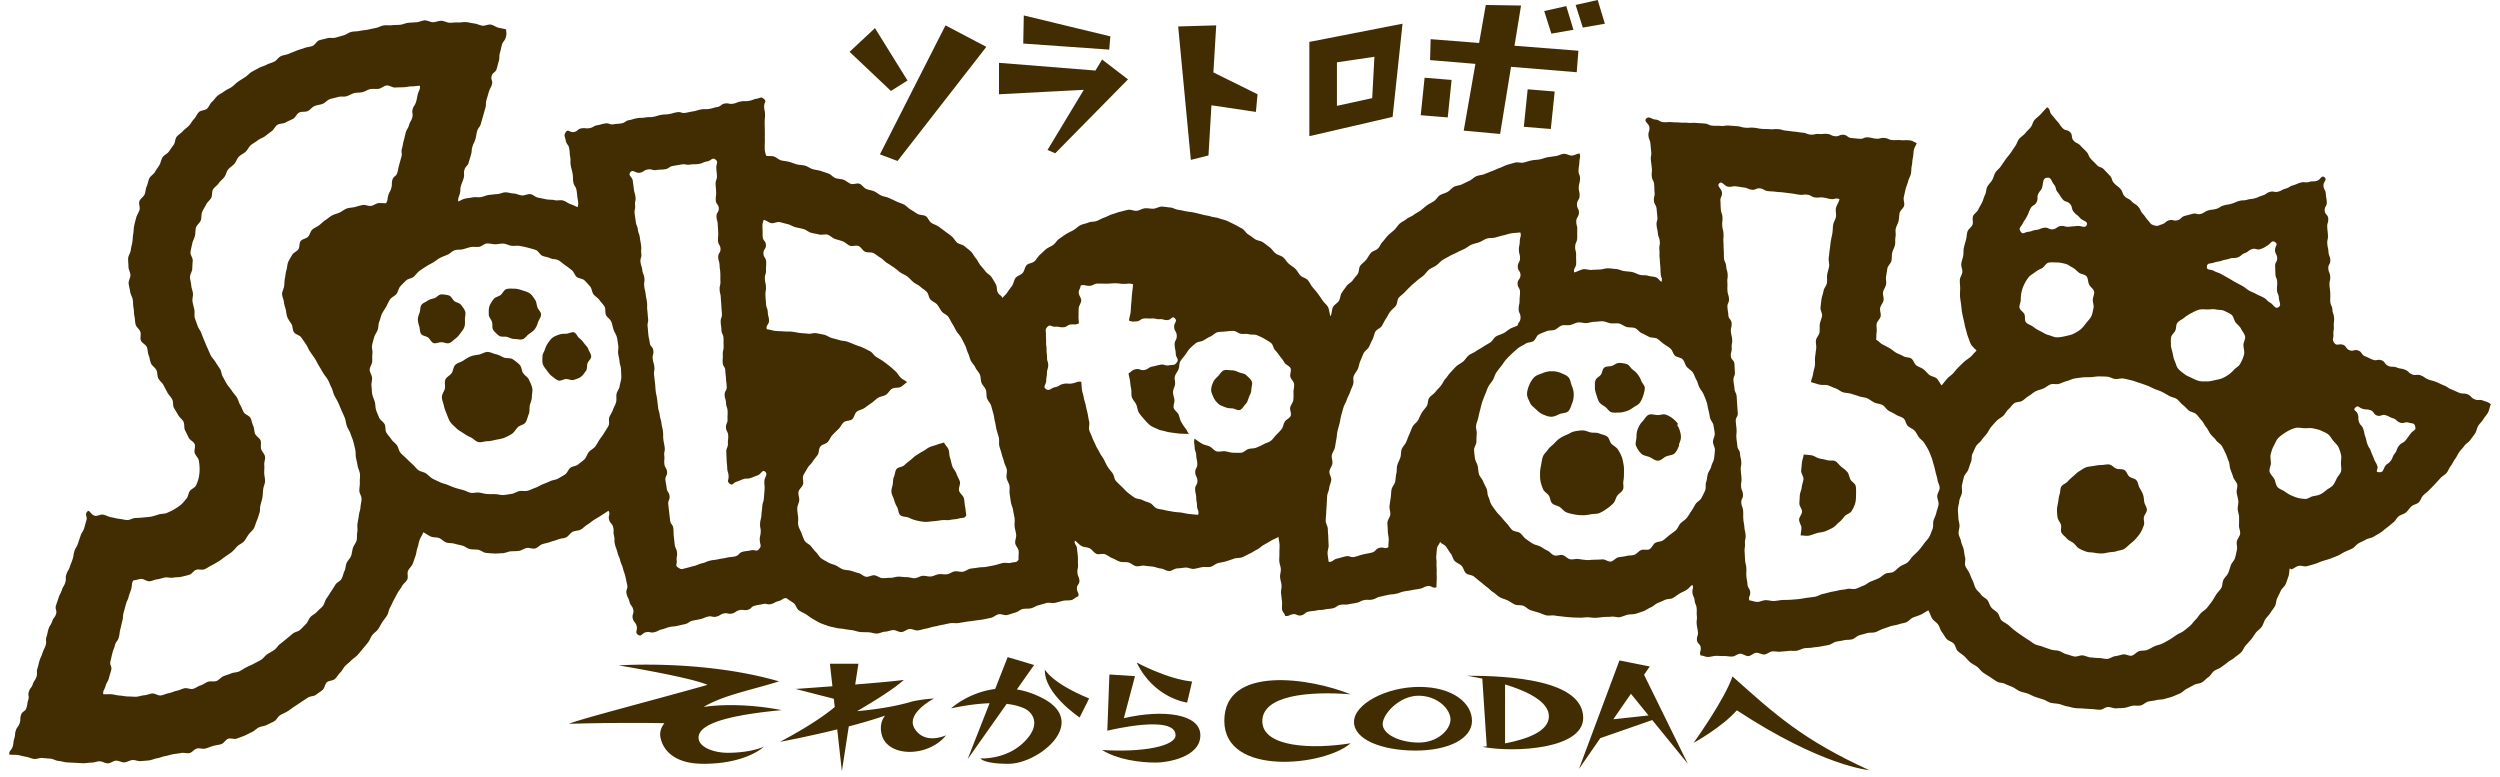
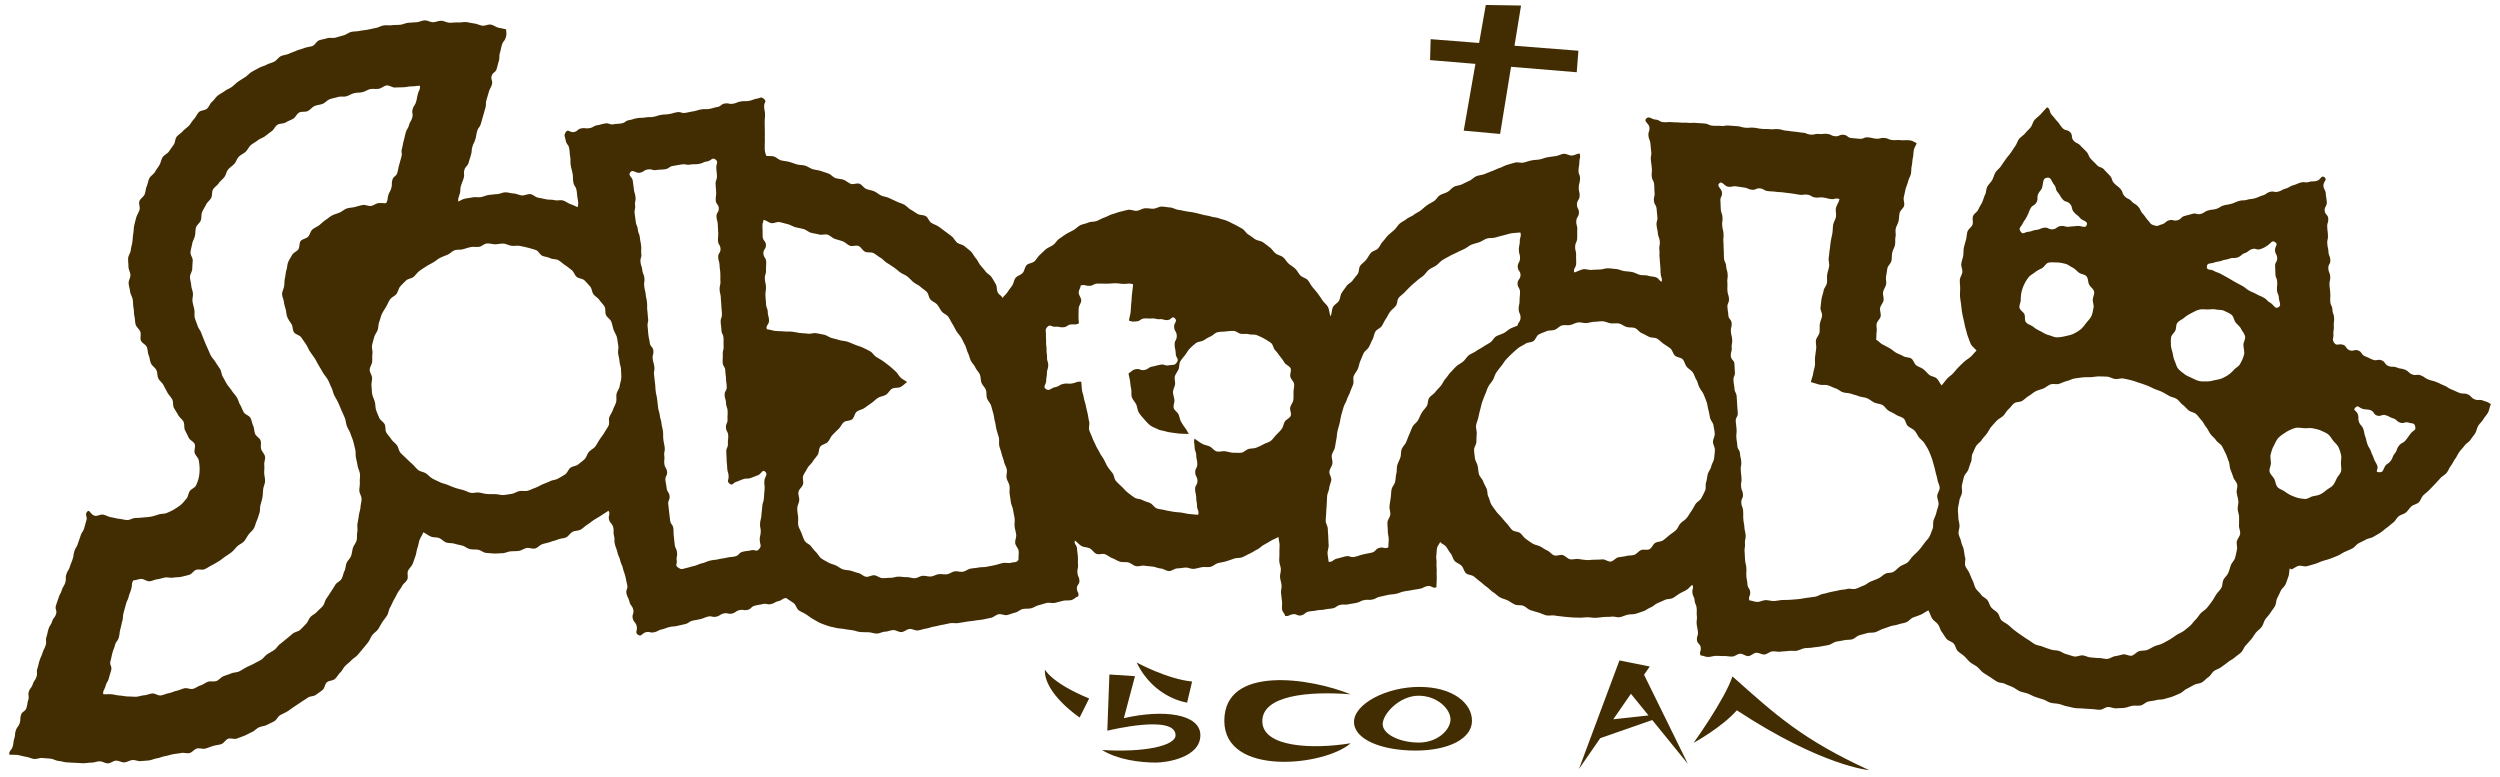
<svg xmlns="http://www.w3.org/2000/svg" height="777" viewBox="-.029 .005 1000.032 313.09" width="2500">
  <switch>
    <g fill="#422c02">
-       <path d="m587.33 272.283s2.56.373 6.265 1.16l1.786 27.282c-.613.094-1.214.16-1.773.227 13.355 2.479 40.638.799 40.638-11.662-.001-15.327-29.589-17.007-46.916-17.007zm15.435 27.27v-23.764c8.623 2.638 17.659 6.824 17.659 12.835 0 6.185-9.009 9.235-17.659 10.929zm141.434-100.373c0 1.193-.049 2.447-.309 3.488-.279 1.13-.886 2.24-1.424 3.202-.552.989-2.05 1.262-2.819 2.085-.763.817-1.308 1.777-2.231 2.442-.906.652-1.58 1.728-2.589 2.247-1.001.514-2.042 1.068-3.097 1.464-1.067.399-2.275.425-3.348.714-1.121.302-2.182.846-3.249 1.038-1.177.213-2.222-.185-3.262-.088.022-.979.313-1.883.318-3.107.005-.99-.966-2.084-.956-3.289.009-1.006 1.174-2.077 1.199-3.264.02-1.021-1.128-2.142-1.09-3.314.032-1.028.142-2.121.192-3.281.045-1.037.714-2.101.776-3.253.055-1.041.627-2.098.698-3.24.065-1.049-1.018-2.218-.938-3.355.075-1.055.226-2.144.314-3.277.083-1.057.618-2.122.713-3.253 1.038.108 2.133.157 3.219.335 1.048.172 1.967 1.007 3.021 1.261 1.047.253 2.105.327 3.118.679 1.026.356 2.404-.078 3.354.397.974.49 1.579 1.65 2.433 2.286.867.646 1.744 1.278 2.441 2.098.688.805.727 1.981 1.203 2.976.447.928 1.948 1.562 2.175 2.671.208.991.138 2.188.138 3.338z" />
      <path d="m936.858 138.121c-.985-1.344-.214-1.677-.313-3.34-.101-1.664.263-1.686.164-3.351-.101-1.663.207-1.682.106-3.348-.099-1.662-.566-1.634-.667-3.296-.099-1.664-.761-1.624-.861-3.289-.1-1.666.092-1.678-.008-3.344-.102-1.663-.204-1.658-.305-3.321-.099-1.666.383-1.694.284-3.36-.101-1.666-.659-1.633-.759-3.297-.101-1.668.9-1.728.801-3.394s-.644-1.634-.742-3.3c-.101-1.666-.375-1.648-.477-3.314-.099-1.669.359-1.696.259-3.363-.1-1.664-.185-1.658-.283-3.322-.101-1.666.509-1.702.409-3.368-.1-1.667-1.338-1.593-1.437-3.262-.102-1.667.946-1.731.846-3.398s-.29-1.657-.39-3.325c-.101-1.672-.848-1.626-.948-3.297-.1-1.672 1.723-2.413.376-3.409-1.301-.963-1.436.989-2.992 1.435-1.555.445-1.675.026-3.23.473-1.557.446-1.742-.205-3.299.24-1.56.448-1.502.648-3.062 1.095s-1.435.881-2.994 1.329c-1.557.445-1.461.779-3.018 1.226-1.559.445-1.785-.343-3.343.104-1.561.445-1.403.997-2.963 1.442-1.559.447-1.494.674-3.053 1.119-1.56.448-1.639.172-3.199.618s-1.677.036-3.236.483c-1.562.447-1.496.671-3.059 1.117-1.559.447-1.613.254-3.174.701-1.561.446-1.423.933-2.983 1.378-1.561.447-1.642.167-3.202.614-1.558.446-1.415.946-2.973 1.393-1.561.448-1.818-.455-3.38-.009-1.563.446-1.577.395-3.139.841-1.563.447-1.322 1.287-2.886 1.734-1.562.448-1.813-.429-3.376.019-1.565.449-1.354 1.185-2.919 1.632-1.566.449-1.539.883-3.101.422-1.62-.477-1.384-.813-2.524-2.058-1.141-1.245-.955-1.415-2.097-2.659-1.139-1.244-.725-1.623-1.865-2.866-1.14-1.244-1.511-.903-2.651-2.147-1.143-1.247-1.64-.79-2.781-2.035-1.14-1.244-.596-1.744-1.736-2.988-1.143-1.245-1.374-1.032-2.517-2.278-1.141-1.244-.566-1.772-1.708-3.017-1.142-1.246-1.185-1.205-2.327-2.452-1.142-1.246-1.811-.633-2.952-1.877-1.139-1.243-1.216-1.172-2.355-2.415-1.143-1.245-.677-1.672-1.82-2.919-1.14-1.244-1.226-1.165-2.366-2.409-1.143-1.246-1.639-.793-2.781-2.038-1.144-1.248-.216-2.099-1.358-3.347-1.143-1.244-1.97-.486-3.111-1.733-1.144-1.247-.952-1.424-2.097-2.672-1.146-1.251-1.052-1.337-2.198-2.589-1.146-1.25-.441-2.288-1.925-3.111-.753.813-1.919 2.072-2.641 2.877-.741.825-1.709 1.437-2.42 2.254-.727.838-.877 2.153-1.573 2.98-.714.852-1.551 1.578-2.23 2.419-.7.864-1.77 1.417-2.435 2.271-.683.876-.929 2.071-1.575 2.938-.665.891-1.216 1.842-1.846 2.721-.646.904-1.412 1.704-2.021 2.596-.627.919-1.272 1.804-1.861 2.71-.606.932-1.629 1.588-2.195 2.507-.584.947-.778 2.114-1.321 3.047-.56.962-1.443 1.727-1.96 2.675-.535.976-.413 2.28-.902 3.24-.505.989-.722 2.089-1.182 3.062-.478 1.006-1.109 1.905-1.54 2.893-.444 1.02-1.733 1.674-2.13 2.673-.412 1.036.149 2.42-.213 3.433-.375 1.05-1.703 1.761-2.026 2.786-.337 1.065-.31 2.233-.592 3.271-.296 1.077-.618 2.138-.859 3.185-.25 1.091-.085 2.246-.28 3.302-.202 1.099-.618 2.142-.764 3.202-.153 1.107.521 2.273.425 3.339-.1 1.116-.974 2.144-1.016 3.212-.047 1.119.117 2.221.129 3.288.012 1.124-.124 2.229-.055 3.295.071 1.122.297 2.207.425 3.262.135 1.12.216 2.219.403 3.261.2 1.113.443 2.188.69 3.214.269 1.104.412 2.213.722 3.212.34 1.098.541 2.213.913 3.182.417 1.085.753 2.172 1.185 3.092.509 1.083 1.813 1.876 2.302 2.725-.855.67-1.57 1.767-2.396 2.472s-1.783 1.232-2.579 1.971c-.797.737-1.568 1.48-2.334 2.25s-1.41 1.631-2.144 2.43c-.734.801-1.733 1.352-2.435 2.182s-1.468 1.791-2.134 2.65c-.763-.766-1.219-2.077-2.01-2.803-.797-.728-2.197-.766-3.022-1.455-.826-.691-1.476-1.585-2.331-2.241-.853-.656-1.968-.938-2.847-1.561-.876-.623-1.132-2.155-2.033-2.749-.896-.593-2.306-.395-3.223-.96-.913-.565-1.979-.856-2.913-1.399-.929-.54-1.707-1.326-2.652-1.847-.942-.519-1.89-1.012-2.847-1.513-.951-.5-1.576-1.39-2.542-1.876.159-1.045.026-2.047.205-3.139.169-1.05-.175-2.209.01-3.295.18-1.052 1.419-1.938 1.611-3.02.188-1.054-.403-2.265-.204-3.342.194-1.058 1.164-1.979 1.369-3.054.2-1.057-.399-2.278-.191-3.351.206-1.057.99-2.01 1.203-3.077.211-1.06-.198-2.249.018-3.316.217-1.06.309-2.147.527-3.211.22-1.063 1.399-1.928 1.623-2.992.222-1.063.09-2.201.316-3.262.226-1.064.877-2.035 1.105-3.095.229-1.064-.008-2.229.221-3.284.231-1.067-.139-2.261.093-3.315.234-1.069.903-2.038 1.138-3.09.236-1.072.191-2.196.426-3.246.239-1.075 1.578-1.89 1.813-2.936.241-1.077-.376-2.33-.139-3.374.243-1.078.462-2.146.697-3.184.246-1.08.778-2.075 1.016-3.108.247-1.088.894-2.054 1.131-3.082.25-1.096.126-2.238.36-3.259.254-1.106.218-2.232.449-3.241.259-1.125.194-2.252.418-3.239.266-1.159.896-1.787 1.108-2.735-1.533-.611-1.476-.976-3.122-1.114-1.646-.14-1.663.081-3.309-.059-1.646-.139-1.667.104-3.313-.037-1.647-.138-1.601-.696-3.249-.836-1.646-.139-1.693.418-3.34.278-1.645-.138-1.624-.388-3.271-.528-1.646-.138-1.718.716-3.364.575-1.648-.138-1.646-.156-3.293-.295-1.646-.14-1.559-1.184-3.205-1.322-1.646-.14-1.721.728-3.367.589-1.647-.14-1.592-.804-3.239-.943-1.644-.139-1.67.173-3.315.033-1.643-.139-1.688.388-3.33.248-1.646-.14-1.603-.638-3.246-.777-1.648-.139-1.638-.266-3.284-.403-1.646-.141-1.638-.258-3.284-.396-1.645-.141-1.616-.477-3.262-.614-1.646-.141-1.671.159-3.317.019-1.647-.139-1.659-.003-3.308-.144-1.646-.138-1.631-.32-3.277-.461-1.648-.138-1.672.141-3.32.002-1.647-.14-1.62-.468-3.267-.607-1.649-.139-1.651-.105-3.301-.245-1.647-.14-1.683.275-3.331.135-1.648-.138-1.664.047-3.313-.094-1.649-.139-1.599-.739-3.247-.878-1.646-.14-1.652-.088-3.297-.226-1.648-.141-1.669.091-3.316-.048-1.649-.14-1.664.032-3.314-.107s-1.659-.024-3.31-.165c-1.65-.14-1.674.14-3.324 0-1.654-.141-1.589-.912-3.242-1.052-1.653-.141-2.504-1.56-3.676-.385-1.161 1.163 1.111 1.924 1.273 3.56.161 1.638-.547 1.708-.386 3.345.161 1.638.634 1.592.795 3.229.162 1.635.15 1.636.312 3.272s-.29 1.682-.129 3.318c.163 1.638.218 1.633.379 3.272.162 1.638-.175 1.67-.014 3.306.162 1.641.784 1.579.945 3.218.163 1.638.016 1.653.177 3.29.162 1.641-.421 1.697-.26 3.338.161 1.639.908 1.564 1.069 3.204.162 1.639.154 1.64.315 3.278.161 1.641-.478 1.704-.315 3.344.162 1.638.362 1.617.523 3.254.161 1.638.603 1.595.764 3.233.162 1.64-.325 1.689-.162 3.329.161 1.642-.063 1.664.099 3.304.161 1.643.097 1.647.259 3.29.163 1.643.022 1.658.184 3.301.162 1.646.729 1.463.342 3.069-.995-.5-1.13-1.325-2.125-1.741-1.025-.43-2.257-.336-3.277-.683-1.054-.357-2.266-.076-3.306-.354-1.076-.286-2.03-.915-3.086-1.125-1.096-.216-2.185-.26-3.249-.4-1.11-.148-2.147-.747-3.216-.825-1.121-.081-2.225-.281-3.289-.297-1.131-.019-2.229.445-3.288.486-1.143.046-2.238.058-3.279.154-1.157.106-2.337-.414-3.35-.271-1.189.169-2.777 1.115-3.736 1.296-.425-1.653.721-1.854.786-3.56.063-1.708-.079-1.715-.016-3.422.063-1.705-.45-1.725-.387-3.431.065-1.708.748-1.682.813-3.391.064-1.707-.029-1.712.036-3.418.063-1.708-.454-1.728-.39-3.436.064-1.709.996-1.674 1.062-3.383.063-1.705-.86-1.74-.797-3.445.063-1.706 1.008-1.671 1.071-3.379.063-1.709-.405-1.726-.34-3.436.063-1.709.446-1.694.511-3.403s-.672-1.738-.608-3.448c.063-1.713.285-1.705.351-3.418.063-1.712.56-1.708.079-3.353-1.109.064-1.936.732-3.027.822-1.106.091-2.294-.807-3.383-.689-1.104.117-2.14.768-3.226.911-1.101.143-2.187.307-3.269.476-1.096.171-2.12.675-3.197.87-1.091.199-2.206.18-3.279.403-1.085.227-2.122.602-3.188.854-1.08.255-2.345-.268-3.404.012-1.071.282-2.138.602-3.189.91-1.062.313-2.034.921-3.076 1.26-1.054.341-2.028.898-3.061 1.267-1.042.371-2.047.821-3.07 1.218-1.031.401-2.218.409-3.229.837-1.019.43-1.805 1.379-2.804 1.836-1.006.46-1.985.942-2.97 1.428-.992.49-2.241.467-3.211.982-.977.52-1.673 1.536-2.628 2.08-.959.548-2.119.747-3.056 1.319-.944.575-1.479 1.778-2.399 2.38-.925.603-1.922 1.066-2.824 1.694-.907.63-1.669 1.431-2.554 2.085-.885.656-1.926 1.083-2.791 1.763-.866.682-2.047.972-2.891 1.676-.847.707-1.944 1.137-2.768 1.865-.826.73-1.374 1.779-2.178 2.532-.805.755-1.716 1.405-2.498 2.18s-1.382 1.737-2.144 2.534c-.761.797-1.157 1.925-1.896 2.741-.738.817-2.205.998-2.921 1.835-.716.836-1.185 1.893-1.879 2.746-.695.855-1.682 1.493-2.354 2.366-.673.872-.397 2.459-1.046 3.348-.65.89-1.402 1.692-2.03 2.597-.627.905-1.887 1.384-2.492 2.303-.606.92-1.341 1.771-1.925 2.706-.584.934-.546 2.25-1.108 3.198-.561.947-1.823 1.496-2.363 2.457s-.501 2.805-1.021 3.777c-.445-.963-.493-2.793-1.079-3.813-.535-.933-1.541-1.653-2.187-2.622-.602-.9-1.217-1.845-1.909-2.77-.653-.872-1.411-1.705-2.143-2.59-.697-.845-1.137-1.958-1.9-2.808-.735-.818-2.146-1.032-2.94-1.85-.768-.793-1.231-1.904-2.051-2.691-.8-.766-1.824-1.302-2.668-2.057-.828-.739-1.364-1.833-2.232-2.559-.853-.712-2.151-.879-3.042-1.572-.877-.685-1.452-1.773-2.363-2.437-.901-.656-1.762-1.388-2.693-2.018-.924-.626-2.233-.656-3.187-1.254-.946-.595-1.779-1.352-2.751-1.916-.968-.561-1.537-1.849-2.529-2.378-.989-.525-1.964-1.127-2.974-1.615-1.008-.487-2.021-1.029-3.05-1.477-1.028-.448-2.187-.632-3.233-1.035-1.046-.404-2.252-.389-3.313-.746-1.064-.356-2.213-.413-3.29-.721-1.078-.306-2.154-.552-3.246-.805-1.093-.252-2.197-.336-3.301-.529-1.104-.196-2.17-.493-3.283-.626-1.112-.136-2.168-.877-3.288-.945-1.119-.068-2.257-.352-3.378-.352-1.138 0-2.248.8-3.354.847-1.137.048-2.278-.26-3.382-.164-1.132.098-2.17.861-3.268 1.006-1.128.147-2.375-.59-3.467-.395-1.119.199-2.213.54-3.295.786-1.108.25-2.157.724-3.227 1.02-1.095.303-2.064.959-3.12 1.306-1.079.354-2.027.981-3.064 1.379-1.06.404-2.346.203-3.362.648-1.039.454-2.24.571-3.235 1.064-1.016.503-1.808 1.438-2.777 1.977-.992.549-2.032 1.01-2.974 1.59-.966.597-1.866 1.286-2.783 1.909-.938.64-1.497 1.777-2.383 2.439-.911.683-2.058 1.021-2.914 1.724-.881.722-1.648 1.546-2.473 2.283-.849.759-1.368 1.823-2.159 2.591-.819.797-2.438.775-3.193 1.575-.789.833-.851 2.296-1.572 3.122-.755.868-2.185 1.146-2.866 1.998-.725.903-.771 2.292-1.411 3.165-.69.942-1.355 1.833-1.949 2.724-.656.983-1.368 1.346-1.907 2.249-.427-1.014-1.448-1.283-1.938-2.264-.491-.982-.228-2.362-.777-3.313-.549-.947-1.108-1.917-1.713-2.835-.603-.913-1.785-1.429-2.44-2.312-.651-.88-1.385-1.677-2.085-2.525-.697-.843-1.071-1.96-1.813-2.773-.736-.81-1.18-1.917-1.958-2.698-.771-.774-1.737-1.377-2.546-2.124-.804-.741-2.223-.788-3.06-1.503-.832-.711-1.311-1.834-2.174-2.519-.856-.683-1.744-1.32-2.629-1.976-.878-.652-1.743-1.325-2.646-1.953-.9-.624-2.014-.921-2.935-1.52-.919-.599-1.274-2.095-2.211-2.67-.935-.574-2.352-.349-3.302-.899-.949-.552-1.826-1.221-2.787-1.749-.963-.528-1.689-1.505-2.662-2.013-.975-.507-2.081-.769-3.063-1.256-.986-.488-1.994-.931-2.984-1.397-.996-.47-2.163-.556-3.16-1.007-1.006-.45-1.846-1.265-2.849-1.696-1.015-.436-2.162-.534-3.172-.948-1.023-.419-1.7-1.687-2.715-2.085-1.029-.404-2.513.396-3.532.013-1.039-.39-1.883-1.262-2.907-1.631-1.046-.376-2.227-.322-3.254-.678-1.051-.363-1.827-1.497-2.854-1.838-1.061-.352-2.101-.717-3.129-1.045-1.066-.34-2.197-.409-3.225-.726-1.074-.327-1.994-1.086-3.021-1.39-1.082-.32-2.259-.216-3.282-.508-1.094-.313-2.114-.739-3.132-1.021-1.107-.307-2.239-.338-3.249-.61-1.125-.303-1.99-1.313-2.979-1.577-1.158-.309-2.111-.026-3.063-.282-.444-1.605-.565-1.586-.586-3.252-.02-1.667.068-1.668.048-3.337-.021-1.669.013-1.669-.006-3.339-.021-1.67-.037-1.67-.056-3.338-.02-1.672.155-1.674.135-3.343-.02-1.674-.337-1.67-.356-3.343-.02-1.674 1.185-1.855-.083-2.946-1.232-1.063-1.296-.362-2.901-.089s-1.549.602-3.154.875c-1.606.273-1.658-.035-3.263.238-1.604.271-1.542.631-3.145.904-1.602.272-1.708-.344-3.309-.071-1.604.271-1.455 1.139-3.059 1.412-1.605.271-1.57.474-3.176.747-1.604.273-1.661-.056-3.265.217-1.604.272-1.568.486-3.172.76-1.604.271-1.592.343-3.198.616s-1.742-.524-3.349-.251c-1.604.272-1.572.461-3.177.732-1.607.273-1.643.063-3.25.336-1.604.273-1.563.519-3.169.792s-1.654-.011-3.262.263c-1.606.273-1.65.011-3.257.283-1.607.273-1.569.495-3.177.769-1.608.273-1.478 1.041-3.085 1.314-1.605.273-1.635.095-3.24.367-1.606.273-1.756-.602-3.362-.329-1.607.274-1.579.44-3.188.714s-1.502.896-3.111 1.169-1.686-.18-3.294.094c-1.611.274-1.451 1.219-3.063 1.493s-2.286-1.363-3.199-.008c-.957 1.419-.348 1.683-.057 3.369.289 1.688 1.123 1.545 1.414 3.233.289 1.685.104 1.716.393 3.399.289 1.688-.059 1.747.231 3.433.289 1.688.45 1.659.741 3.349.289 1.688.009 1.736.298 3.425.291 1.688.999 1.568 1.289 3.257.289 1.69.151 1.715.441 3.406s.329 1.688.053 3.381c-1.07-.388-1.807-.833-2.845-1.174-1.08-.354-2.004-1.186-3.053-1.491-1.094-.318-2.378.126-3.435-.141-1.104-.278-2.274-.104-3.338-.332-1.114-.238-2.179-.473-3.251-.657-1.125-.194-2.08-1.299-3.156-1.439-1.132-.148-2.333.615-3.414.522-1.139-.099-2.205-.736-3.285-.78-1.146-.047-2.269-.477-3.349-.469-1.15.008-2.253.653-3.325.713-1.153.065-2.252.221-3.316.335-1.155.124-2.183.696-3.232.865-1.157.185-2.329-.106-3.359.115-1.158.249-2.293.3-3.291.569-1.174.315-1.583.781-2.533 1.083-.02-1.639.16-1.474.618-3.048.458-1.572.046-1.692.504-3.266s.627-1.524 1.085-3.097c.459-1.577-.151-1.755.309-3.332.459-1.575 1.236-1.349 1.696-2.923.458-1.575.487-1.567.945-3.142.458-1.576.117-1.675.575-3.25.459-1.577.745-1.494 1.206-3.071.458-1.575.246-1.638.706-3.212.459-1.578 1.041-1.408 1.499-2.986.459-1.576.445-1.58.905-3.157.459-1.578.432-1.586.892-3.163s.014-1.708.474-3.284l.919-3.156c.459-1.577.794-1.48 1.253-3.059.458-1.574-.549-1.869-.091-3.443.459-1.578 1.542-1.262 2.001-2.839.459-1.579.416-1.592.875-3.171s-.011-1.717.449-3.294c.461-1.58.338-1.617.799-3.195.46-1.582 1.083-1.402 1.543-2.983.461-1.582.216-1.647.14-3.294a99.083 99.083 0 0 0 -2.979-.636c-1.085-.216-2.063-1.085-3.158-1.272-1.093-.186-2.34.588-3.438.432-1.099-.156-2.136-.758-3.238-.885-1.102-.126-2.189-.453-3.296-.552-1.104-.098-2.243.216-3.352.146-1.106-.07-2.223.148-3.333.106-1.106-.041-2.2-.769-3.309-.783s-2.221.557-3.331.57c-1.107.013-2.241-.776-3.352-.735-1.107.04-2.194.688-3.302.753-1.108.066-2.217.133-3.323.226-1.104.093-2.159.673-3.262.79-1.102.118-2.223.028-3.323.173-1.101.144-2.25-.068-3.346.101-1.097.169-2.107.846-3.199 1.038-1.092.195-2.165.452-3.253.671-1.087.219-2.204.266-3.285.509-1.083.243-2.249.136-3.325.402-1.078.268-2.007 1.087-3.077 1.378-1.07.292-2.129.594-3.194.908-1.063.316-2.35-.088-3.404.252-1.057.34-2.194.47-3.242.834-1.049.363-1.674 1.904-2.712 2.291-1.042.388-2.211.406-3.241.815-1.032.412-2.14.629-3.16 1.063-1.021.436-2.075.794-3.084 1.253-1.013.458-2.229.494-3.227.976-1.001.481-1.652 1.677-2.638 2.181-.989.506-2.128.725-3.102 1.253-.976.528-2.133.747-3.094 1.299-.966.555-1.987 1.032-2.932 1.607-.95.578-1.695 1.502-2.625 2.103-.936.601-1.895 1.171-2.81 1.793-.92.626-1.662 1.508-2.56 2.153-.903.65-2.023 1.011-2.903 1.682-.885.674-1.939 1.15-2.801 1.846-.867.696-1.439 1.76-2.283 2.478-.846.722-1.186 2.009-2.007 2.751-.825.745-2.468.61-3.267 1.375-.803.771-1.179 1.984-1.954 2.772-.779.794-1.274 1.849-2.024 2.663-.755.816-1.752 1.406-2.476 2.243-.729.841-1.805 1.396-2.503 2.257-.699.864-.562 2.378-1.23 3.26-.67.888-1.271 1.798-1.909 2.704-.638.909-1.922 1.37-2.528 2.3-.606.931-.708 2.171-1.278 3.121-.573.952-1.267 1.819-1.803 2.79-.535.973-1.777 1.582-2.274 2.572-.499.992-.588 2.194-1.049 3.204-.459 1.009-.428 2.226-.849 3.254-.419 1.026-1.729 1.716-2.107 2.76-.377 1.041.377 2.472.042 3.529-.334 1.058-1.028 1.993-1.321 3.064a79.448 79.448 0 0 0 -.808 3.223c-.246 1.08-.186 2.213-.389 3.306-.207 1.114-.202 2.226-.356 3.32-.159 1.121-.535 2.182-.642 3.283-.109 1.125-1.002 2.18-1.06 3.286-.063 1.127.137 2.268.127 3.374-.01 1.129.746 2.229.785 3.337.041 1.127-.802 2.291-.713 3.397.09 1.121.466 2.218.601 3.317.139 1.118.868 2.133 1.05 3.228.186 1.11.093 2.251.32 3.336.23 1.102.088 2.283.358 3.359.273 1.091.191 2.287.5 3.354.313 1.08 1.546 1.874 1.894 2.931.352 1.067-.174 2.439.207 3.483.385 1.057 1.991 1.64 2.403 2.672.417 1.045.307 2.29.747 3.311.445 1.033.462 2.255.925 3.264.469 1.023 1.689 1.685 2.174 2.682.492 1.015.284 2.366.785 3.355.509 1.006 1.566 1.72 2.08 2.701.523 1 1.031 1.993 1.553 2.967.535.995 1.418 1.787 1.946 2.755.542.997.176 2.47.702 3.437.544 1 1.187 1.921 1.706 2.891.539 1.005 1.628 1.696 2.133 2.67.527 1.015.139 2.458.62 3.438.504 1.028 1.021 1.995 1.46 2.988.468 1.049 2.056 1.604 2.441 2.616.412 1.078-.312 2.504-.009 3.539.325 1.11 1.489 1.982 1.67 3.042.194 1.136.323 2.314.331 3.396.008 1.136-.091 2.341-.318 3.42-.226 1.081-.64 2.225-1.128 3.252-.484 1.019-1.958 1.422-2.53 2.305-.609.94-.63 2.235-1.325 3.032-.73.838-1.396 1.756-2.208 2.445-.841.715-1.808 1.293-2.719 1.863-.929.58-1.956 1.004-2.943 1.447-.994.447-2.201.268-3.235.591-1.042.322-2.025.679-3.09.893-1.07.214-2.127.233-3.202.349a41.195 41.195 0 0 1 -3.212.214c-1.104.031-2.192.857-3.26.817-1.113-.043-2.192-.386-3.244-.488-1.127-.11-2.18-.47-3.208-.626-1.148-.175-2.122-.834-3.11-1.036-1.201-.247-2.539.68-3.44.447-1.958-.505-2.165-2.869-3.173-1.596-1.025 1.296.228 1.898-.277 3.472-.505 1.575-.413 1.604-.918 3.18-.503 1.572-.925 1.438-1.43 3.012-.504 1.572-.565 1.553-1.07 3.127-.505 1.573-.888 1.451-1.392 3.024-.506 1.575-.235 1.661-.742 3.235-.504 1.573-.624 1.536-1.127 3.108-.505 1.575-.885 1.453-1.39 3.026s.052 1.753-.453 3.327c-.504 1.57-.877 1.451-1.381 3.023-.505 1.57-.79 1.479-1.294 3.05-.505 1.57-.545 1.558-1.05 3.13-.505 1.575.515 1.901.01 3.476s-1.064 1.394-1.57 2.967c-.505 1.572-.93 1.438-1.434 3.01-.505 1.572-.332 1.629-.837 3.202-.505 1.574.17 1.792-.334 3.368-.505 1.572-.743 1.497-1.248 3.069-.505 1.574-.695 1.515-1.2 3.09-.506 1.574-.367 1.619-.872 3.193-.505 1.576.129 1.779-.377 3.355-.505 1.575-.985 1.422-1.49 2.996-.505 1.575-1.062 1.397-1.567 2.974-.506 1.576.24 1.815-.265 3.392-.505 1.572-.23 1.661-.735 3.234s-1.661 1.204-2.166 2.778c-.506 1.578-.042 1.727-.548 3.304-.506 1.578-1.046 1.403-1.553 2.98-.506 1.578-.12 1.703-.626 3.28-.507 1.58-.16 1.692-.667 3.272-.506 1.58-1.414 1.468-1.382 3.129 1.075.197 2.476.039 3.573.221 1.079.18 2.133.539 3.232.7 1.083.159 2.12.719 3.221.862 1.087.141 2.272-.508 3.376-.386 1.089.122 2.183.177 3.287.278 1.092.102 2.132.833 3.237.919 1.095.084 2.176.503 3.281.567 1.096.065 2.205.136 3.311.18 1.098.045 2.205.139 3.314.164 1.099.026 2.21-.244 3.318-.236 1.098.005 2.2-.519 3.306-.531 1.1-.016 2.223.859 3.33.825 1.1-.034 2.167-1.036 3.271-1.091 1.099-.052 2.253.771 3.356.695 1.097-.073 2.146-.847 3.25-.94 1.096-.096 2.269.545 3.369.43 1.095-.114 2.215-.148 3.313-.283 1.092-.139 2.14-.695 3.233-.854 1.091-.158 2.127-.682 3.218-.861 1.087-.18 2.132-.572 3.219-.775 1.083-.203 2.187-.273 3.27-.5 1.078-.224 2.321.273 3.398.023 1.072-.247 1.894-1.554 2.963-1.825 1.07-.271 2.364.308 3.429.014 1.062-.295 2.087-.747 3.145-1.065 1.056-.319 2.204-.377 3.254-.721 1.048-.344 1.719-1.794 2.761-2.16 1.04-.367 2.465.317 3.497-.076 1.03-.393 2.086-.757 3.108-1.174 1.02-.416 1.981-1.01 2.992-1.452 1.01-.442 1.786-1.411 2.787-1.88.997-.466 2.214-.489 3.202-.984.985-.494 1.997-.963 2.972-1.483.971-.518 1.457-1.916 2.419-2.463.956-.544 1.975-.958 2.922-1.53.941-.568 1.778-1.284 2.708-1.882a119.52 119.52 0 0 0 2.737-1.829c.908-.619 1.857-1.162 2.752-1.811.892-.644 2.4-.466 3.279-1.139.872-.67 1.824-1.271 2.683-1.969.854-.695.894-2.365 1.732-3.088.834-.716 2.419-.588 3.237-1.335.812-.739 1.339-1.805 2.137-2.573.79-.763 1.224-1.887 1.999-2.678.77-.785 1.695-1.417 2.448-2.23.746-.806 1.812-1.333 2.543-2.167.723-.827 1.433-1.682 2.14-2.537.701-.846 1.411-1.698 2.094-2.572.676-.864 1.018-1.994 1.677-2.886.652-.882 1.713-1.482 2.347-2.392.628-.899 1.091-1.928 1.701-2.854.603-.915 1.339-1.763 1.926-2.705.579-.931.626-2.192 1.188-3.149.556-.946.926-1.994 1.465-2.965.531-.961 1.042-1.925 1.558-2.91.507-.972 1.314-1.791 1.805-2.788.484-.984 1.657-1.654 2.123-2.663.46-.994-.144-2.476.3-3.495.438-1.005 1.44-1.776 1.86-2.805.417-1.016.717-2.085 1.115-3.124.393-1.022.423-2.185.798-3.23.372-1.033.5-2.147.854-3.203.35-1.04 1.184-2.104 1.518-3.167 1.013.468 2.043 1.289 3.047 1.723 1.023.441 2.313.196 3.331.602 1.034.409 1.829 1.406 2.858 1.775 1.048.374 2.274.163 3.318.491 1.059.333 2.132.504 3.19.786 1.071.285 1.977 1.166 3.051 1.396 1.082.232 2.221.086 3.306.258 1.089.175 2.079 1.161 3.176 1.271 1.093.109 2.223.202 3.328.246 1.096.042 2.227-.099 3.336-.122 1.093-.024 2.168-.648 3.276-.742 1.087-.091 2.197-.031 3.301-.192 1.077-.156 2.042-.93 3.136-1.153 1.064-.219 2.347.461 3.428.175 1.048-.276 1.864-1.398 2.933-1.739 1.031-.329 2.123-.486 3.174-.88 1.013-.377 2.108-.583 3.142-1.022.996-.422 2.239-.365 3.254-.844.976-.461 1.594-1.7 2.59-2.217.959-.497 2.291-.355 3.27-.904.945-.528 1.713-1.413 2.678-1.993.927-.557 1.746-1.32 2.69-1.924.915-.584 1.894-1.102 2.826-1.731.901-.607 2.051-1.297 2.97-1.946.93 1.433-.165 1.878.242 3.538.406 1.656 1.264 1.445 1.671 3.102.406 1.659-.078 1.777.329 3.436s-.039 1.768.368 3.426c.408 1.658.612 1.609 1.02 3.268.407 1.658.7 1.586 1.107 3.244.407 1.66.708 1.586 1.114 3.245.409 1.658.579 1.616.986 3.276.408 1.656.311 1.68.719 3.336.407 1.658-.663 1.921-.255 3.579.408 1.66.77 1.572 1.177 3.231.407 1.66 1.109 1.488 1.517 3.148.407 1.661-.6 1.908-.191 3.569.409 1.663 1.179 1.475 1.588 3.14.409 1.663-.87 2.539.565 3.475 1.35.881 1.585-.692 3.153-1.064 1.568-.375 1.751.391 3.32.017 1.567-.373 1.474-.764 3.041-1.139 1.57-.372 1.521-.578 3.089-.95 1.571-.375 1.633-.109 3.204-.482 1.569-.374 1.574-.348 3.144-.723s1.421-.992 2.991-1.367c1.569-.373 1.593-.272 3.163-.647 1.57-.374 1.508-.63 3.08-1.005 1.57-.375 1.753.398 3.323.024 1.571-.375 1.443-.91 3.015-1.284 1.57-.375 1.756.403 3.325.028 1.569-.372 1.421-.992 2.989-1.364 1.569-.375 1.719.254 3.289-.119 1.572-.375 1.35-1.309 2.922-1.684 1.572-.373 1.596-.274 3.168-.649s1.752.38 3.324.005c1.575-.374 1.47-.817 3.044-1.191 1.575-.375 1.529-1.195 3.148-1.219.886.695 2.12 1.398 2.984 2.06.889.679 1.125 2.212 2.014 2.85.903.647 1.995 1.031 2.922 1.627.927.594 1.791 1.336 2.766 1.872.954.523 1.911 1.153 2.936 1.614.981.443 2.068.796 3.137 1.177 1.007.357 2.141.507 3.245.804 1.027.277 2.173.238 3.298.458 1.042.203 2.132.331 3.27.482 1.053.139 2.115.632 3.258.724 1.061.086 2.177.063 3.323.104 1.063.039 2.173.521 3.318.52 1.067 0 2.168-.717 3.31-.754 1.07-.031 2.141-.58 3.279-.646 1.07-.061 2.24.888 3.375.798 1.07-.084 2.084-1.13 3.213-1.243 1.07-.105 2.27.711 3.395.581 1.07-.125 2.129-.591 3.251-.739 1.07-.141 2.114-.644 3.233-.805 1.069-.153 2.125-.521 3.241-.696 1.068-.166 2.132-.477 3.245-.662 1.067-.178 2.235.117 3.344-.078 1.066-.189 2.161-.331 3.266-.536 1.065-.195 2.183-.222 3.285-.433 1.066-.205 2.188-.232 3.289-.453 1.065-.212 2.145-.445 3.245-.671 1.065-.221 1.988-1.207 3.086-1.44 1.064-.225 2.361.55 3.457.312 1.067-.231 2.095-.715 3.19-.959 1.064-.235 1.979-1.205 3.072-1.454 1.063-.241 2.243-.043 3.333-.296 1.062-.245 2.022-.988 3.112-1.244 1.065-.251 2.104-.646 3.194-.907 1.063-.254 2.314.209 3.402-.056 1.063-.258 2.131-.549 3.216-.817 1.065-.261 2.266-.03 3.353-.301 1.064-.264 1.683-1.209 2.77-1.482.388-1.562-.438-1.485-.549-3.09-.112-1.606 1.117-1.692 1.005-3.3-.113-1.608-.682-1.568-.794-3.177-.113-1.608.353-1.643.241-3.251-.113-1.609.041-1.619-.071-3.229-.112-1.612-.222-1.604-.333-3.218-.112-1.611-1.268-1.647-.86-3.211.917.572 1.709 1.631 2.7 2.192.946.535 2.279.42 3.289.936.971.497 1.624 1.721 2.655 2.192.994.455 2.505-.237 3.552.189 1.015.414 1.881 1.216 2.943 1.596 1.033.372 1.978 1.057 3.055 1.391 1.05.325 2.288.023 3.377.309 1.064.279 1.974 1.253 3.072 1.49 1.077.231 2.316-.367 3.426-.183 1.088.183 2.176.227 3.293.362 1.093.131 2.137.685 3.259.768 1.099.079 2.176 1 3.3 1.028 1.101.028 2.223-1.048 3.346-1.072 1.102-.023 2.181-.256 3.303-.334 1.097-.075 2.272.648 3.389.519 1.092-.128 2.169-.493 3.279-.676 1.084-.178 2.28.098 3.381-.137 1.078-.228 1.991-1.224 3.082-1.506 1.065-.277 2.179-.396 3.257-.73a73.878 73.878 0 0 0 3.156-1.072c1.036-.368 2.321-.149 3.367-.571 1.018-.41 1.989-1.017 3.017-1.479 1.003-.452 1.93-1.121 2.939-1.625.984-.49 1.772-1.382 2.765-1.922a98.399 98.399 0 0 0 2.888-1.662c.946-.563 2.014-.9 2.964-1.51 0 1.088.405 2.143.423 3.225.016 1.087-.092 2.172-.059 3.253.033 1.087-.113 2.178-.063 3.258.051 1.087.563 2.14.63 3.221.068 1.086-.392 2.203-.306 3.282.085 1.085.483 2.139.585 3.215.103 1.083-.308 2.215-.188 3.29.121 1.083.242 2.166.38 3.238.138 1.079-.116 2.216.04 3.285.156 1.078 1.032 1.508 1.207 2.573 1.621.194 1.421-.322 3.02-.654 1.599-.333 1.83.783 3.429.45 1.596-.331 1.418-1.184 3.014-1.515 1.599-.334 1.638-.146 3.234-.477 1.6-.333 1.658-.055 3.258-.388 1.598-.334 1.638-.144 3.234-.475 1.6-.333 1.453-1.041 3.053-1.373 1.598-.331 1.687.089 3.285-.244 1.6-.332 1.617-.243 3.219-.577 1.598-.333 1.506-.775 3.105-1.108 1.6-.332 1.69.104 3.29-.229 1.602-.333 1.504-.804 3.104-1.138 1.596-.333 1.585-.382 3.183-.716 1.6-.332 1.641-.133 3.24-.466 1.602-.333 1.548-.588 3.149-.921 1.601-.334 1.625-.219 3.227-.553 1.602-.333 1.627-.213 3.229-.546 1.605-.335 1.518-.753 3.123-1.087 1.604-.335 2.12 1.17 3.591.447-.017-.899.104-2.448.119-3.563.014-.951-.075-1.963-.024-3.031.047-.975-.152-2.005-.063-3.047.083-.989-.221-2.056-.09-3.078.128-.997.117-2.053.297-3.059.177-.999.984-1.516 1.221-2.502.628.919 1.74 1.069 2.408 1.958.669.889 1.15 1.895 1.858 2.751s.872 2.187 1.619 3.009c.747.823 2.001 1.167 2.784 1.953.783.788.945 2.235 1.765 2.985.82.751 2.394.644 3.248 1.354.854.714 1.679 1.424 2.566 2.097.883.672 1.661 1.465 2.577 2.095.914.63 1.643 1.538 2.588 2.127.942.585 1.721 1.479 2.689 2.022s2.125.763 3.119 1.261c.992.496 1.898 1.21 2.915 1.662 1.015.449 2.36.104 3.398.507 1.034.402 1.849 1.401 2.903 1.756 1.051.353 2.129.661 3.2.967 1.064.304 2.081.873 3.167 1.129 1.077.252 2.3-.125 3.396.078 1.088.203 2.195.268 3.301.421 1.096.151 2.195.206 3.308.308 1.101.102 2.2.075 3.316.128 1.104.049 2.196-.154 3.313-.154 1.087 0 2.15.26 3.226.211 1.085-.047 2.14-.221 3.212-.317 1.08-.097 2.162-.008 3.229-.152 1.075-.145 2.261.396 3.32.204 1.067-.193 2.077-.726 3.129-.966 1.057-.242 2.222-.109 3.26-.396 1.044-.289 2.076-.693 3.101-1.028 1.031-.336 1.907-1.135 2.917-1.516 1.014-.382 1.791-1.312 2.783-1.736.994-.429 1.973-.828 2.943-1.299.976-.473 2.291-.262 3.241-.776.95-.516 1.792-1.235 2.718-1.792.927-.558 1.979-.93 2.879-1.528.9-.599 1.365-1.349 2.237-1.986.676 1.453-.114 1.527.043 3.121.156 1.594.727 1.539.883 3.132.156 1.591.662 1.541.819 3.132.156 1.593-.067 1.616.089 3.21.157 1.594-.216 1.632-.06 3.225.157 1.596.329 1.58.486 3.176.156 1.595-.542 1.664-.385 3.26.156 1.598 1.365 1.479 1.522 3.076.157 1.599-.674 1.666-.047 3.144 1.053.022 1.86.577 2.972.585 1.057.009 2.143-.425 3.25-.433 1.061-.005 2.145.086 3.251.063 1.063-.021 2.155.247 3.26.21 1.064-.037 2.104-1.083 3.205-1.137 1.066-.052 2.211 1.02 3.309.95 1.067-.066 2.071-1.252 3.167-1.338 1.067-.082 2.226.786 3.322.685 1.066-.098 2.054-1.122 3.145-1.238 1.065-.113 2.192.244 3.282.111 1.065-.131 2.158-.146 3.245-.294 1.064-.146 2.198.083 3.281-.081 1.064-.161 2.059-.824 3.139-1.005 1.063-.177 2.182-.078 3.258-.276 1.059-.192 2.164-.219 3.236-.432 1.056-.21 2.137-.367 3.207-.596 1.053-.227 1.976-1.083 3.041-1.328 1.05-.243 2.143-.33 3.204-.594 1.046-.258 2.212-.094 3.27-.373 1.042-.274 1.878-1.34 2.93-1.635 1.038-.292 2.088-.556 3.134-.868 1.033-.308 2.249-.046 3.293-.374 1.028-.324 1.963-.967 2.999-1.312 1.022-.34 2.046-.71 3.074-1.07 1.021-.356 2.171-.375 3.194-.752 1.015-.374 2.152-.458 3.172-.853 1.007-.39 1.74-1.5 2.753-1.909 1.002-.406 2.054-.706 3.059-1.133.997-.423 2.132-1.303 3.132-1.745.572.95.944 2.379 1.554 3.305.611.925 1.72 1.501 2.366 2.398.648.9.825 2.146 1.51 3.016.685.874 1.18 1.915 1.897 2.758.722.844 2.12 1.078 2.874 1.892s.867 2.245 1.653 3.026 1.812 1.329 2.629 2.077 1.481 1.687 2.328 2.401c.848.715 1.928 1.156 2.804 1.835s1.518 1.692 2.423 2.335c.901.642 1.879 1.21 2.809 1.814.929.604 1.838 1.274 2.793 1.84.95.565 2.324.397 3.301.924.975.525 2.049.817 3.047 1.304.994.484 1.857 1.219 2.875 1.664 1.015.442 2.15.544 3.187.944 1.031.401 1.982.969 3.034 1.328 1.046.356 2.084.696 3.151 1.011 1.059.314 1.989 1.089 3.067 1.359 1.071.27 2.211.248 3.3.475 1.082.224 2.108.766 3.207.945 1.09.181 2.166.567 3.271.703 1.096.135 2.227.096 3.336.187 1.101.089 2.218.164 3.331.21 1.102.044 2.223.289 3.337.289 1.104 0 2.179-1.066 3.272-1.11 1.102-.044 2.234.619 3.325.531 1.099-.089 2.215-.055 3.304-.188 1.093-.133 2.133-.657 3.213-.833 1.089-.18 2.261.083 3.334-.138 1.08-.222 1.963-1.289 3.025-1.553 1.069-.266 2.191-.279 3.242-.587 1.058-.311 2.271-.128 3.311-.479 1.042-.352 2.164-.537 3.188-.931 1.027-.396 2.053-.855 3.058-1.29 1.01-.438 1.787-1.409 2.775-1.886.991-.478 1.934-1.043 2.902-1.558.97-.519 2.266-.473 3.212-1.028.947-.558 1.669-1.51 2.592-2.104.924-.597 1.39-1.854 2.288-2.483.899-.633 2.042-.9 2.914-1.568s1.791-1.271 2.636-1.974 1.929-1.134 2.745-1.87c.814-.736 1.809-1.31 2.594-2.077s1.106-2.007 1.858-2.807c.754-.799 1.473-1.627 2.192-2.456s1.229-1.823 1.914-2.682c.687-.856 1.685-1.47 2.335-2.356.649-.884.828-2.093 1.442-3.004.613-.911 1.461-1.655 2.037-2.593.575-.935 1.313-1.772 1.851-2.73.536-.958.423-2.249.922-3.229.497-.978.959-1.945 1.417-2.945.456-.997 1.57-1.7 1.986-2.718.414-1.016.744-2.066 1.119-3.103.373-1.031.233-2.226.565-3.275.001-.006.521.45.526.45.938-.127 1.854-1.182 3.054-1.421.98-.194 2.225.409 3.363.125.993-.249 2.045-.57 3.148-.896.995-.294 1.982-.793 3.058-1.158.989-.336 2.068-.563 3.12-.965.981-.375 2.006-.764 3.038-1.201.973-.41 1.863-1.091 2.876-1.56.962-.444 1.981-.835 2.976-1.338.95-.478 1.592-1.575 2.566-2.107.935-.509 1.939-.908 2.897-1.469.92-.54 2.169-.571 3.105-1.161.906-.567 1.897-1.052 2.816-1.669.888-.596 1.685-1.369 2.585-2.012.871-.622 1.665-1.383 2.546-2.052.854-.646 1.316-1.807 2.178-2.498.836-.67 2.096-.842 2.937-1.555.818-.695 1.37-1.708 2.19-2.444.799-.716 2.15-.858 2.952-1.615.778-.735 1.033-2.037 1.814-2.814.76-.756 1.666-1.381 2.429-2.176.741-.776 1.525-1.527 2.267-2.342.725-.794 1.479-1.575 2.201-2.405.706-.813 1.814-1.305 2.518-2.151.688-.828 1.023-1.964 1.706-2.828.668-.844 1.065-1.911 1.729-2.788.651-.859 1.039-1.915 1.685-2.807.63-.872 1.446-1.613 2.072-2.517.613-.886 1.779-1.41 2.386-2.326.596-.896 1.333-1.728 1.924-2.655.578-.91.693-2.127 1.267-3.068.56-.918 1.47-1.647 2.023-2.598.544-.932 1.354-1.736 1.892-2.696.527-.942.645-2.364 1.165-3.334-1.29-1.092-1.543-.876-3.113-1.498-1.574-.625-1.864.105-3.437-.518-1.572-.625-1.268-1.391-2.84-2.015s-1.818-.006-3.39-.628c-1.573-.625-1.536-.72-3.108-1.343-1.574-.625-1.433-.981-3.006-1.606-1.572-.625-1.518-.766-3.09-1.389-1.574-.625-1.661-.405-3.236-1.029-1.573-.625-1.424-1-2.999-1.625-1.574-.624-1.913.229-3.487-.396-1.575-.624-1.316-1.274-2.89-1.899-1.575-.624-1.72-.26-3.295-.885-1.576-.626-1.823 0-3.399-.626-1.571-.624-1.169-1.639-2.74-2.262-1.574-.625-1.965.36-3.54-.265-1.576-.625-1.528-.747-3.103-1.373-1.578-.626-1.156-1.687-2.732-2.313-1.576-.625-2.014.476-3.59-.148-1.578-.628-1.19-1.912-2.854-2.26-1.742-.367-2.293.636-3.296-.733zm-796.6 76.29c-.212 1.08.013 2.276-.26 3.345-.271 1.064-1.152 1.973-1.482 3.024-.328 1.05-.366 2.208-.751 3.241-.384 1.029-1.362 1.822-1.799 2.836-.435 1.009-.375 2.245-.86 3.237-.484.986-.631 2.174-1.164 3.142-.529.964-1.924 1.436-2.5 2.38-.57.937-1.14 1.863-1.756 2.782-.612.91-1.171 1.85-1.826 2.741-.649.884-.775 2.182-1.465 3.044-.685.858-1.643 1.509-2.366 2.345-.717.83-1.861 1.276-2.615 2.085-.748.802-1.042 2.046-1.825 2.824-.777.773-1.519 1.609-2.33 2.358-.805.746-2.201.832-3.038 1.555-.83.716-1.662 1.41-2.521 2.103-.856.688-1.675 1.401-2.559 2.063-.878.66-1.436 1.756-2.34 2.389-.899.63-1.896 1.124-2.821 1.729-.919.6-1.55 1.679-2.494 2.251-.94.572-1.963 1.034-2.925 1.575-.957.539-2.018.916-2.995 1.43-.974.509-1.885 1.171-2.879 1.652-.989.478-2.258.367-3.268.816-1.005.446-2.075.72-3.095 1.136-1.021.417-1.768 1.529-2.804 1.914-1.031.383-2.348-.049-3.395.302-1.041.35-1.937 1.15-2.993 1.467-1.055.316-1.984 1.11-3.05 1.392-1.063.282-2.384-.469-3.458-.222-1.072.247-2.071.797-3.152 1.01-1.079.211-2.095.794-3.184.972-1.085.177-2.129.765-3.223.905-1.092.141-2.318-.901-3.415-.799-1.096.102-2.148.669-3.248.734-1.099.064-2.188.554-3.291.58-1.1.026-2.214-.098-3.317-.109-1.099-.013-2.197-.32-3.3-.372-1.099-.052-2.175-.422-3.273-.514-1.096-.092-2.229.087-3.326-.045-.116-1.688.51-1.62.941-3.255.432-1.638.896-1.516 1.33-3.152.431-1.638.501-1.619.933-3.254.432-1.641-.729-1.944-.296-3.585.432-1.636.351-1.658.782-3.294.432-1.639.626-1.587 1.058-3.226s1.102-1.462 1.534-3.101c.432-1.636.195-1.698.627-3.333.432-1.638.352-1.658.782-3.296.434-1.64.105-1.726.538-3.364.434-1.639.461-1.632.894-3.271.433-1.641.729-1.563 1.161-3.202.434-1.643.618-1.593 1.052-3.235s-.053-1.828.808-3.292c1.052.024 2.093-.548 3.193-.568 1.06-.021 2.18 1.015 3.273.948 1.062-.063 2.106-.688 3.191-.8 1.062-.108 2.086-.563 3.164-.719 1.061-.153 2.221.25 3.288.047 1.054-.202 2.204-.093 3.258-.344 1.046-.25 2.13-.492 3.169-.794 1.033-.302 1.74-1.649 2.76-2.006 1.018-.356 2.385.184 3.382-.23s1.9-1.104 2.866-1.579c.971-.475 1.895-1.076 2.827-1.615.935-.541 1.746-1.295 2.637-1.902.892-.606 1.817-1.177 2.658-1.854s1.469-1.591 2.25-2.338c.775-.743 1.946-1.132 2.656-1.949.706-.808 1.193-1.829 1.828-2.713.625-.867 1.593-1.564 2.142-2.507.536-.921.729-2.078 1.187-3.071.445-.964.7-2.037 1.067-3.072.356-.997.143-2.17.422-3.235.265-1.023.6-2.018.791-3.104.195-1.112.181-2.197.299-3.266.124-1.122.713-2.158.759-3.233.045-1.125-.299-2.21-.334-3.29-.037-1.122.139-2.215.021-3.293-.121-1.111.501-2.335.298-3.403-.206-1.095-1.278-1.995-1.561-3.05-.288-1.07.132-2.363-.226-3.399-.361-1.044-1.775-1.685-2.2-2.698-.424-1.017-.299-2.268-.778-3.261-.479-.989-.586-2.187-1.109-3.157-.521-.966-2.136-1.32-2.693-2.274-.553-.946-.862-2.031-1.442-2.971-.575-.934-.767-2.111-1.361-3.044-.59-.924-1.393-1.715-1.994-2.645-.594-.919-1.372-1.729-1.969-2.66-.591-.922-1.039-1.943-1.625-2.881-.582-.928-.564-2.227-1.134-3.174-.563-.938-1.256-1.797-1.803-2.759-.539-.951-1.411-1.722-1.926-2.703-.509-.965-.876-2.011-1.355-3.012-.473-.983-.859-2.01-1.294-3.029a72.951 72.951 0 0 1 -1.207-3.067c-.381-1.02-1.182-1.91-1.521-2.971-.329-1.036-.82-2.06-1.104-3.139-.276-1.049.039-2.263-.19-3.356-.22-1.061-.552-2.112-.723-3.218-.167-1.068.28-2.222.166-3.336-.112-1.076-.635-2.121-.695-3.243-.06-1.08-.481-2.171-.489-3.294-.01-1.082.867-2.164.909-3.287.039-1.081.105-2.155.194-3.277.088-1.124-1.042-2.366-.898-3.466.144-1.118.47-2.229.667-3.319.203-1.107.858-2.128 1.113-3.207.259-1.095.126-2.3.438-3.367.316-1.077 1.562-1.851 1.929-2.899.372-1.06.129-2.341.552-3.37.426-1.037 1.1-1.967 1.575-2.974.479-1.013 1.532-1.713 2.058-2.696.53-.986.174-2.466.75-3.42.578-.959 1.685-1.584 2.308-2.511s1.596-1.586 2.261-2.481c.667-.897.811-2.184 1.518-3.049.707-.866 1.752-1.434 2.497-2.267.744-.833 1.039-2.082 1.818-2.882.78-.8 1.925-1.23 2.737-1.999.813-.767 1.264-1.934 2.106-2.668s1.9-1.222 2.77-1.924c.871-.7 2.043-.997 2.939-1.666.896-.668 1.748-1.37 2.667-2.006.92-.635 1.37-1.982 2.309-2.583.941-.604 2.386-.391 3.346-.961.963-.57 2.019-.939 2.997-1.476.98-.539 1.463-2.01 2.457-2.515.997-.508 2.428-.123 3.438-.595 1.013-.476 1.731-1.59 2.754-2.029 1.029-.444 2.223-.478 3.259-.887 1.044-.411 1.833-1.499 2.881-1.876 1.057-.378 2.202-.521 3.26-.863 1.068-.347 2.344.012 3.413-.299 1.079-.313 2.046-.982 3.123-1.259 1.088-.278 2.258-.161 3.341-.4 1.098-.243 2.073-1.027 3.161-1.231 1.109-.205 2.283.038 3.376-.127 1.117-.17 2.11-1.219 3.209-1.344 1.121-.13 2.344.919 3.445.836 1.127-.086 2.222-.068 3.323-.107 1.131-.039 2.22-.372 3.321-.361 1.132.011 2.247-.289 3.343-.227.105 1.643-.362 1.606-.806 3.188-.444 1.583-.297 1.625-.741 3.206-.444 1.584-.942 1.443-1.386 3.029-.444 1.582.273 1.782-.17 3.365-.444 1.586-.859 1.469-1.304 3.054-.444 1.583-.883 1.46-1.326 3.043-.444 1.585-.353 1.611-.797 3.195-.444 1.585-.278 1.631-.724 3.216-.444 1.582.217 1.768-.227 3.348-.444 1.586-.436 1.587-.88 3.171-.445 1.586-.323 1.619-.767 3.205-.445 1.586-1.524 1.283-1.969 2.869-.445 1.587.001 1.712-.444 3.297-.445 1.588-.811 1.486-1.256 3.076-.445 1.589.001 1.662-.878 3.058-1.103-.022-1.847-.107-2.908-.061-1.102.047-2.102 1.028-3.158 1.146-1.095.122-2.279-.564-3.324-.372-1.083.198-2.133.536-3.163.807-1.063.277-2.232.246-3.239.594-1.036.359-1.895 1.2-2.873 1.627-1.006.438-2.117.672-3.059 1.177-.963.518-1.788 1.288-2.685 1.87-.919.595-1.666 1.41-2.512 2.064-.864.668-1.982 1.032-2.772 1.756-.806.736-.975 2.086-1.704 2.874-.742.8-2.317.888-2.978 1.73-.672.86-.346 2.429-.932 3.326-.599.913-2.01 1.326-2.519 2.269-.518.962-1.16 1.905-1.584 2.887-.435 1.004-.383 2.217-.718 3.23-.344 1.041-.352 2.162-.591 3.202-.245 1.069-.19 2.15-.323 3.207-.138 1.089-.817 2.116-.833 3.179-.017 1.1.599 2.145.713 3.201.117 1.094.48 2.063.741 3.096.267 1.064.254 2.146.673 3.126.43 1.002 1.052 1.838 1.643 2.733.583.884.371 2.377 1.033 3.345.605.886 2.26 1.104 2.918 2.058.616.891 1.258 1.807 1.909 2.756.616.898.985 2.004 1.623 2.954.61.909 1.294 1.802 1.917 2.757.6.922 1.044 1.971 1.649 2.934.586.933 1.124 1.919 1.709 2.893.569.944 1.354 1.788 1.917 2.772.549.96.872 2.067 1.409 3.063.527.975.648 2.171 1.16 3.179.501.989 1.099 1.936 1.58 2.957.474 1.002.866 2.043 1.316 3.078.444 1.018.931 2.018 1.347 3.065.412 1.03.445 2.198.825 3.259.375 1.047 1.101 1.966 1.445 3.038.336 1.06.837 2.072 1.139 3.157.296 1.07.535 2.163.792 3.26.258 1.081.091 2.25.307 3.356.211 1.092.501 2.159.67 3.273.167 1.1.807 2.14.928 3.262.12 1.104-.122 2.246-.049 3.372.073 1.108-.22 2.222-.195 3.351.023 1.11.923 2.225.898 3.353-.024 1.11-.367 2.225-.441 3.354-.073 1.107-.532 2.184-.656 3.31-.121 1.101-.38 2.182-.552 3.301-.166 1.093.137 2.275-.082 3.387zm55.59-15.286c-1.106 0-2.194.008-3.282-.063-1.104-.07-2.154-.438-3.236-.58-1.095-.143-2.275.302-3.346.091-1.082-.214-2.066-.841-3.123-1.125-1.065-.283-2.131-.525-3.167-.878-1.043-.353-2.047-.786-3.059-1.205-1.018-.422-2.144-.604-3.125-1.087-.986-.488-2.029-.901-2.977-1.45-.953-.55-1.689-1.458-2.601-2.068-.913-.611-2.235-.684-3.104-1.351-.871-.669-1.522-1.653-2.348-2.377a51.178 51.178 0 0 1 -2.409-2.271c-.777-.775-1.662-1.483-2.386-2.309-.724-.824-.799-2.187-1.468-3.058s-1.64-1.513-2.25-2.426c-.61-.91-1.428-1.709-1.979-2.662-.548-.947-.208-2.363-.696-3.351-.484-.981-1.765-1.593-2.186-2.608-.419-1.011-.89-2.028-1.244-3.071-.352-1.036-.234-2.227-.519-3.292-.281-1.056-.838-2.058-1.052-3.139-.211-1.071-.148-2.2-.292-3.295-.141-1.083.296-2.207.226-3.311-.07-1.089-.949-2.148-.949-3.254s.929-2.164 1-3.252c.07-1.102-.043-2.183.098-3.264.144-1.096-.349-2.283-.135-3.354.213-1.081.536-2.148.819-3.206.284-1.064 1.083-1.965 1.434-3.001.354-1.044.223-2.265.642-3.274.422-1.019.578-2.182 1.063-3.164.488-.985 1.143-1.919 1.692-2.868.551-.95.973-2.023 1.582-2.935.612-.912 1.915-1.35 2.583-2.22.67-.871.804-2.2 1.528-3.024.724-.825 1.552-1.604 2.329-2.379.776-.776 2.265-.794 3.09-1.518.824-.724 1.433-1.68 2.305-2.35.87-.668 1.817-1.208 2.731-1.818.911-.61 1.894-1.07 2.845-1.619.949-.549 1.755-1.336 2.742-1.822.981-.484 2.008-.863 3.025-1.284 1.011-.42 1.817-1.429 2.859-1.782 1.036-.351 2.266-.122 3.331-.407 1.055-.282 2.094-.663 3.177-.878 1.073-.212 2.215.041 3.31-.103 1.083-.141 2.085-1.278 3.186-1.349 1.09-.07 2.23.316 3.336.316s2.243-.333 3.331-.263c1.103.071 2.163.735 3.246.876 1.095.144 2.275-.153 3.346.058 1.083.213 2.197.429 3.252.713 1.066.284 2.165.58 3.201.932 1.044.354 1.629 1.916 2.641 2.335 1.017.422 2.163.48 3.146.966.987.487 2.365.268 3.314.815.952.552 1.777 1.366 2.688 1.976.914.611 1.782 1.322 2.651 1.99.872.67 1.179 2.012 2.004 2.735.825.726 2.397.655 3.173 1.432s1.532 1.623 2.257 2.448c.724.825.697 2.275 1.366 3.146.667.869 1.785 1.412 2.396 2.325.61.911 1.493 1.685 2.045 2.635.549.949.109 2.432.596 3.417.484.982 1.692 1.631 2.114 2.647.419 1.011.557 2.144.911 3.188.352 1.034 1.052 1.984 1.335 3.049.281 1.056.344 2.191.557 3.272.213 1.071-.173 2.243-.03 3.339.141 1.081.493 2.135.563 3.238.07 1.088.599 2.179.599 3.285 0 1.105.163 2.241.094 3.329-.072 1.104-.506 2.191-.647 3.274-.143 1.095-1.042 2.054-1.256 3.124-.213 1.083.104 2.271-.178 3.327-.284 1.065-.907 2.021-1.26 3.057-.354 1.043-1.024 1.938-1.443 2.951-.421 1.017.152 2.486-.332 3.467-.488.987-1.176 1.903-1.724 2.851-.55.953-1.27 1.826-1.881 2.736-.61.914-1.096 1.949-1.765 2.819-.669.869-1.83 1.356-2.554 2.18-.724.825-.952 2.142-1.727 2.918-.776.776-1.751 1.395-2.576 2.118s-2.272.686-3.145 1.354c-.869.668-1.219 2.056-2.133 2.667-.911.609-1.899 1.146-2.852 1.695-.948.549-2.194.554-3.181 1.041-.981.486-2.003.841-3.02 1.263-1.011.419-1.928 1.062-2.97 1.416-1.036.35-2.022.892-3.087 1.177-1.056.28-2.254-.07-3.337.143-1.07.211-2.047.979-3.142 1.121-1.083.142-2.176.388-3.279.459-1.085.073-2.201-.346-3.307-.346zm106.322 22.111c-1.086 1.304-1.558.123-3.212.512s-1.701.188-3.355.576c-1.654.389-1.399 1.476-3.055 1.864-1.651.388-1.71.138-3.362.525-1.653.388-1.689.233-3.344.621-1.656.389-1.705.176-3.361.563-1.655.388-1.589.677-3.245 1.064-1.656.39-1.583.7-3.238 1.088-1.658.391-1.637.483-3.295.872-1.66.391-1.716.727-3.132-.221-1.361-.911-.399-1.172-.589-2.799s.306-1.684.116-3.313c-.191-1.625-.729-1.563-.919-3.19-.19-1.624-.174-1.627-.364-3.251-.19-1.626-.008-1.647-.198-3.272-.19-1.624-1.098-1.519-1.288-3.145l-.379-3.248c-.19-1.627-.181-1.627-.371-3.254s.715-1.732.523-3.359c-.19-1.627-.979-1.535-1.17-3.162-.19-1.627-.302-1.613-.492-3.238-.19-1.627.841-1.746.65-3.372-.19-1.626-.889-1.545-1.079-3.169-.19-1.627.159-1.669-.031-3.293-.19-1.629.349-1.692.159-3.319s-.341-1.608-.531-3.235c-.191-1.627.022-1.653-.168-3.279-.191-1.625-.399-1.601-.589-3.227-.19-1.627-.495-1.592-.685-3.219-.191-1.628-.501-1.592-.692-3.219l-.38-3.254c-.191-1.627-.377-1.606-.568-3.233-.19-1.627-.095-1.637-.287-3.264-.19-1.629-.184-1.63-.374-3.257s.29-1.685.1-3.312-.458-1.596-.648-3.222c-.191-1.629.436-1.703.246-3.33-.19-1.624-1.247-1.502-1.437-3.126s-.366-1.604-.556-3.228c-.19-1.625-.112-1.635-.302-3.26-.19-1.627.368-1.691.178-3.319s-.113-1.637-.303-3.264c-.191-1.626.052-1.654-.138-3.28-.191-1.627-.34-1.608-.53-3.235-.19-1.63-.381-1.606-.571-3.236-.19-1.627.238-1.676.048-3.303-.19-1.63-.642-1.578-.832-3.206s-.53-1.588-.72-3.216c-.19-1.63.519-1.713.328-3.343-.19-1.627.1-1.661-.09-3.29-.19-1.63-.318-1.614-.509-3.244-.19-1.629-.613-1.58-.804-3.209-.19-1.627-.648-1.574-.839-3.199-.19-1.63-.254-1.622-.445-3.252-.191-1.629.368-1.694.178-3.325-.191-1.631.353-1.693.162-3.325-.19-1.63-.474-1.599-.665-3.229-.191-1.635-.228-1.629-.42-3.264-.19-1.634-2.033-2.192-1.01-3.48 1.067-1.347 2.085.443 3.782.177s1.574-1.055 3.272-1.322c1.698-.266 1.815.481 3.514.215 1.696-.268 1.731-.041 3.426-.307 1.698-.267 1.571-1.08 3.27-1.348 1.7-.266 1.692-.313 3.392-.579 1.7-.268 1.791.315 3.491.048 1.7-.266 1.743.008 3.442-.258 1.704-.269 1.63-.738 3.333-1.005 1.703-.269 2.056-1.811 3.42-.758 1.296 1 .238 1.681.307 3.315.07 1.634.185 1.628.255 3.263.069 1.633-.6 1.661-.531 3.295.069 1.633.143 1.631.212 3.263.069 1.635-.225 1.647-.155 3.281.069 1.635 1.157 1.589 1.226 3.224.07 1.635-1.005 1.681-.935 3.314.069 1.635.452 1.619.521 3.252.07 1.634.102 1.633.171 3.266.069 1.635-.143 1.645-.074 3.279.07 1.636.937 1.6 1.006 3.234.07 1.635-1.001 1.679-.932 3.313.07 1.635.474 1.618.543 3.251.07 1.636.241 1.629.31 3.264.069 1.636-.022 1.639.047 3.273.07 1.636-.393 1.655-.324 3.29.07 1.635.402 1.621.471 3.256.07 1.636.151 1.632.22 3.268.069 1.633.166 1.629.234 3.262.069 1.631-.566 1.658-.496 3.291.069 1.632.229 1.624.298 3.258.069 1.635.764 1.604.833 3.239s-.022 1.64.047 3.274c.069 1.633-.409 1.653-.34 3.287.07 1.635-.105 1.641-.035 3.275.069 1.638.975 1.599 1.044 3.235.069 1.634.223 1.627.292 3.262.069 1.637.22 1.63.289 3.268.069 1.635-.906 1.676-.837 3.313.07 1.636.489 1.619.558 3.255.069 1.638.564 1.617.634 3.252.069 1.637-.093 1.645-.022 3.281.069 1.637-.714 1.67-.646 3.309.069 1.633.842 1.601.913 3.234.07 1.637-.193 1.647-.124 3.285.069 1.637-.725 1.671-.654 3.309.069 1.64.071 1.64.142 3.277.069 1.639.17 1.635.241 3.271.07 1.643.479 1.625.549 3.268.07 1.641-.835 2.007.463 3.012 1.187.92 1.201-.261 2.623-.749 1.421-.487 1.386-.589 2.808-1.077s1.59.009 3.012-.479c1.424-.487 1.396-.573 2.818-1.061 1.424-.489 1.899-2.533 2.995-1.501 1.259 1.187-.182 1.99-.293 3.718-.11 1.728.174 1.745.064 3.471-.111 1.724-.146 1.721-.258 3.444-.111 1.726-.556 1.697-.667 3.423-.112 1.729-.229 1.721-.34 3.448-.112 1.728-.425 1.708-.536 3.435-.11 1.729.361 1.76.249 3.487-.11 1.73-.505 1.742-.355 3.471.149 1.731.813 1.96-.299 3.293zm15.822-9.476c-.252-1.118.039-2.346-.091-3.44-.135-1.134-.331-2.265-.344-3.371-.013-1.137.688-2.221.794-3.327.108-1.124-.509-2.349-.286-3.443.225-1.104 1.473-1.929 1.805-3.002.331-1.072-.316-2.489.113-3.529.427-1.035 1.146-1.969 1.661-2.971.51-.997 1.536-1.702 2.124-2.663.583-.955 1.341-1.765 1.99-2.687.646-.915.401-2.505 1.103-3.387.699-.876 2.272-1.025 3.017-1.866.747-.841 1.113-2.02 1.896-2.823a78.765 78.765 0 0 1 2.396-2.372c.821-.773 1.267-1.979 2.108-2.713.855-.744 2.529-.504 3.395-1.205.883-.718.988-2.408 1.873-3.08.909-.688 2.205-.839 3.105-1.48.934-.665 1.837-1.338 2.748-1.95.961-.643 1.739-1.521 2.658-2.104.986-.623 2.265-.694 3.188-1.246 1.019-.607 1.563-1.927 2.486-2.445 1.062-.599 2.55-.232 3.452-.708 1.156-.61 1.793-1.491 2.616-1.895-.747-.813-1.789-1.107-2.551-1.857-.789-.773-1.265-1.823-2.067-2.531-.828-.729-1.6-1.49-2.443-2.155-.866-.683-1.714-1.353-2.594-1.968-.9-.633-1.854-1.146-2.767-1.713-.935-.578-1.518-1.758-2.462-2.273a61.159 61.159 0 0 0 -2.941-1.475c-.989-.472-2.088-.731-3.085-1.144-1.01-.419-2.022-.856-3.041-1.22-1.031-.368-2.198-.326-3.232-.642-1.046-.32-2.097-.592-3.143-.863-1.06-.274-1.992-1.081-3.047-1.313a99.62 99.62 0 0 0 -3.216-.631c-1.078-.194-2.278.357-3.345.195-1.083-.164-2.175-.156-3.245-.29-1.088-.137-2.144-.399-3.215-.512-1.092-.117-2.189-.021-3.261-.119-1.093-.1-2.181-.086-3.25-.174-1.096-.089-2.526-.604-3.592-.692-.554-1.597.952-1.852.883-3.542-.069-1.691-.443-1.676-.51-3.365-.069-1.69-.642-1.668-.709-3.357-.069-1.691-.162-1.688-.23-3.377-.069-1.691.272-1.705.205-3.396-.069-1.692-.375-1.68-.444-3.371-.069-1.688.54-1.713.471-3.4-.069-1.69.134-1.699.065-3.389-.069-1.692-1.042-1.653-1.11-3.346-.069-1.691 1.081-1.738 1.013-3.431-.069-1.694-1.242-1.646-1.311-3.34s0-1.697-.069-3.393-.015-1.751.475-3.375c1.086.239 1.907 1.062 2.981 1.304 1.084.243 2.421-.641 3.492-.391 1.082.25 2.146.573 3.215.83 1.08.261 2.05.956 3.117 1.224 1.076.27 2.168.461 3.233.742 1.073.282 1.967 1.192 3.026 1.489 1.068.298 2.185.388 3.238.701 1.063.316 2.395-.248 3.442.085 1.057.334 1.896 1.33 2.937 1.684 1.049.357 2.131.607 3.163.987 1.039.38 1.841 1.354 2.864 1.76 1.028.408 2.517-.303 3.528.133 1.015.437 1.603 1.831 2.601 2.297 1 .467 2.425.069 3.408.568.984.5 1.826 1.302 2.791 1.836.964.533 1.667 1.525 2.613 2.096.944.567 1.839 1.197 2.762 1.804.919.604 1.708 1.38 2.607 2.023.893.64 1.997.987 2.87 1.668.864.677 1.577 1.533 2.423 2.251.834.711 1.975 1.082 2.791 1.836.803.743 1.812 1.304 2.597 2.093.772.774.771 2.295 1.523 3.113.737.805 1.971 1.174 2.689 2.023.706.832 1.146 1.889 1.834 2.767.671.858 1.995 1.249 2.648 2.151.639.881 1.048 1.96 1.669 2.886.606.903 1.023 1.954 1.614 2.902.575.924 1.396 1.725 1.955 2.69.545.94.98 1.972 1.511 2.953.515.958.67 2.123 1.172 3.121.488.971.678 2.096 1.155 3.105.46.986 1.389 1.77 1.838 2.793.437.997 1.381 1.804 1.805 2.837.413 1.008.259 2.263.66 3.307.391 1.015 1.386 1.83 1.765 2.882.37 1.025.094 2.296.452 3.355.349 1.033 1.304 1.887 1.643 2.953.329 1.04.581 2.128.899 3.197.311 1.047.359 2.188.66 3.265.294 1.049.359 2.177.645 3.255.277 1.055.653 2.098.921 3.181.263 1.058-.065 2.269.188 3.355.247 1.062.698 2.086.937 3.176.233 1.064.738 2.083.963 3.176.22 1.069.904 2.06 1.117 3.154.208 1.073-.285 2.29-.085 3.387.197 1.075.97 2.061 1.159 3.16.185 1.078-.088 2.244.088 3.346.174 1.079.319 2.173.487 3.274.163 1.082.743 2.114.901 3.215.155 1.083.446 2.162.593 3.267.145 1.085-.121 2.234.02 3.34.135 1.089.487 2.16.614 3.268.128 1.088-.507 2.27-.385 3.379.12 1.089 1.273 2.08 1.385 3.188.112 1.092-.14 2.39-.033 3.501-.942 1.328-1.182.754-3.19 1.281-.888.234-2.131-.203-3.34.092-.963.236-1.997.59-3.14.853-1 .229-2.079.39-3.198.629-1.02.218-2.152.085-3.259.305-1.032.204-2.125.243-3.224.444-1.041.19-1.986 1.054-3.078 1.237-1.05.176-2.222-.301-3.313-.134-1.057.158-2.026 1.021-3.116 1.166-1.065.144-2.196-.163-3.285-.036-1.071.123-2.089.819-3.177.925-1.077.104-2.207-.345-3.294-.264-1.08.08-2.12.904-3.207.96-1.085.058-2.2-.463-3.285-.435-1.088.031-2.174-.199-3.258-.2-1.092 0-2.184.513-3.267.479-1.092-.035-2.204.194-3.281.123-1.093-.073-2.103-1.028-3.176-1.143-1.092-.117-2.305.755-3.37.591-1.087-.167-2-1.271-3.052-1.488-1.081-.223-2.065-.662-3.101-.946-1.064-.289-2.204-.216-3.215-.572-1.041-.366-1.874-1.133-2.85-1.574-1.008-.454-2.09-.644-3.017-1.183-.953-.552-1.942-1-2.801-1.646-.876-.657-1.332-1.733-2.102-2.492-.773-.762-1.399-1.545-2.056-2.414-.648-.858-2.024-1.238-2.55-2.207-.51-.936-.871-2.009-1.256-3.053-.368-.991-1.039-1.981-1.287-3.074zm175.298-29.334c-1.133 0-2.218-.424-3.31-.575-1.119-.153-2.382.328-3.446.028-1.083-.307-1.827-1.557-2.844-2.003-1.027-.451-2.198-.567-3.146-1.151-.952-.586-2.006-1.297-2.867-2.006-.458 1.636-.061 1.748-.006 3.445.054 1.699.61 1.682.665 3.379.054 1.694.362 1.684.417 3.379.055 1.697-.884 1.729-.829 3.424.055 1.699.832 1.673.887 3.373.056 1.698-.99 1.732-.935 3.431s.382 1.689.437 3.389c.054 1.701.288 1.695.343 3.396s.927 1.854.434 3.484c-1.126-.042-2.496-.211-3.571-.305-1.123-.099-2.189-.419-3.257-.573-1.115-.158-2.233-.134-3.29-.352-1.103-.228-2.215-.335-3.255-.624-1.085-.3-2.255-.333-3.272-.695-1.057-.377-1.706-1.716-2.694-2.156-1.023-.457-2.111-.673-3.063-1.196-.979-.539-2.357-.419-3.264-1.023a39.187 39.187 0 0 1 -2.695-1.995c-.865-.692-1.592-1.597-2.386-2.354-.801-.761-1.646-1.522-2.378-2.344-.731-.825-.711-2.263-1.377-3.143-.661-.877-1.384-1.679-1.982-2.605-.595-.921-.971-1.944-1.505-2.913-.529-.958-1.245-1.8-1.719-2.801-.468-.989-1.148-1.885-1.564-2.913-.411-1.013-1-1.973-1.364-3.02-.359-1.034-.928-2.022-1.245-3.086-.312-1.048.24-2.342-.031-3.417-.269-1.062-.384-2.146-.617-3.229-.229-1.071-.534-2.118-.73-3.207-.195-1.079-.646-2.112-.81-3.206-.163-1.086-.617-2.136-.752-3.233-.133-1.091-.162-2.09-.27-3.189-1.79-.197-1.744.29-3.512.639-1.765.351-1.862-.141-3.629.208-1.77.351-1.643.992-3.413 1.342-1.769.351-2.243 1.742-3.725.716-1.278-.884.12-1.769.148-3.322.028-1.549.271-1.545.299-3.096.027-1.554.487-1.545.514-3.098.028-1.554-.508-1.563-.479-3.118.029-1.554-.215-1.56-.188-3.113.029-1.554-.215-1.56-.186-3.113.027-1.558-.086-1.561-.059-3.118.029-1.557-.492-1.947.598-3.06 1.127-1.15 1.575.063 3.181-.048 1.606-.11 1.638.328 3.244.216 1.609-.11 1.546-1.021 3.155-1.132 1.609-.112 1.568.205 3.064-.399.013-1.083-.147-1.742-.126-2.81.022-1.084.036-2.161.065-3.227.03-1.086.996-2.136 1.029-3.197.034-1.088-1.046-2.197-1.012-3.257.039-1.09.738-1.739.774-2.794 1.696-.496 1.646.112 3.413.118 1.769.002 1.77-.907 3.539-.903 1.768.005 1.768.028 3.536.032s1.769-.152 3.539-.146c1.772.004 1.771.239 3.543.243s1.901-.374 3.585.181c-.125 1.117-.271 2.476-.436 3.797-.143 1.155-.149 2.401-.306 3.685-.142 1.18-.134 2.421-.274 3.687-.13 1.195-.531 2.188-.648 3.443 1.471.511 1.506.417 3.061.31 1.557-.109 1.491-1.054 3.048-1.162 1.557-.107 1.571.098 3.128-.012 1.557-.106 1.59.394 3.146.286 1.56-.109 1.6.467 3.159.358s1.829-1.846 2.913-.72c1.247 1.296-.333 1.665-.267 3.462.067 1.799.991 1.765 1.058 3.562.066 1.799-.923 1.835-.856 3.634.066 1.802.374 1.791.44 3.591.066 1.802 1.493 2.119.42 3.567-.993 1.344-1.515.814-3.153 1.141-1.642.325-1.818-.565-3.458-.24-1.641.326-1.622.42-3.262.745-1.642.325-1.5 1.041-3.141 1.366-1.645.325-1.834-.633-3.479-.306-1.644.327-1.467.84-2.927 1.662.109 1.133.373 1.757.545 2.857.176 1.128.232 2.245.48 3.327.255 1.117-.042 2.377.3 3.43.353 1.093 1.309 1.943 1.762 2.954.469 1.045.484 2.327 1.073 3.27.601.966 1.401 1.843 2.138 2.681.745.847 1.521 1.747 2.415 2.446.872.682 2.033 1.023 3.059 1.549.97.497 2.125.568 3.242.909 1.032.316 2.1.417 3.266.589 1.062.156 2.125.297 3.306.325 1.076.023 1.613.109 2.791.02-.743-.749-.786-1.301-1.427-2.139a24.24 24.24 0 0 1 -1.744-2.625c-.523-.91-.646-1.986-1.052-2.967-.398-.968-1.694-1.652-1.968-2.679-.27-1.011.416-2.235.278-3.293-.134-1.033-.56-2.04-.56-3.11 0-1.078.682-2.058.817-3.098.138-1.063-.336-2.205-.065-3.221.276-1.033 1.055-1.868 1.458-2.842.409-.987.195-2.275.725-3.191.533-.922 1.293-1.736 1.938-2.576.646-.842 1.153-1.873 1.903-2.622a25.38 25.38 0 0 1 2.429-2.156c.839-.646 2.179-.584 3.1-1.116.914-.53 1.768-1.143 2.752-1.552.974-.403 1.78-1.435 2.813-1.71 1.016-.271 2.176-.185 3.24-.324a24.843 24.843 0 0 1 3.213-.23c1.077 0 2.052 1.037 3.093 1.174 1.063.139 2.138-.11 3.155.162 1.031.275 2.27-.014 3.246.39.984.409 2.02.862 2.934 1.392.922.532 1.908 1.104 2.748 1.75.842.646.92 2.18 1.67 2.93.749.749 1.285 1.593 1.934 2.435.646.84 1.263 1.607 1.797 2.529.528.916 2.066 1.346 2.476 2.331.403.974-.366 2.361-.09 3.393.271 1.017 1.361 1.869 1.499 2.935.136 1.038-.235 2.144-.235 3.22 0 1.078.056 2.14-.08 3.181-.138 1.063-.967 1.943-1.237 2.96-.276 1.033.59 2.452.186 3.426-.408.986-1.863 1.471-2.393 2.386-.533.922-.623 2.12-1.269 2.96-.646.842-1.429 1.595-2.179 2.344-.75.75-1.331 1.75-2.175 2.397-.84.646-2.012.852-2.934 1.384-.915.53-1.889.938-2.874 1.346-.974.405-2.094.266-3.126.542-1.017.271-1.865 1.359-2.93 1.498-1.038.131-2.138.015-3.215.015zm62.479 38.063c-1.538.868-1.835-.158-3.554.252-1.719.413-1.453 1.523-3.174 1.935-1.723.411-1.743.32-3.467.731-1.721.414-1.684.564-3.407.978-1.723.412-1.965-.598-3.688-.187-1.725.414-1.708.483-3.434.896-1.725.414-1.591 1.416-3.36 1.297-.108-1.07-.358-2.231-.44-3.352-.079-1.077.489-2.21.435-3.331-.052-1.08-.117-2.168-.145-3.288-.027-1.084-.186-2.176-.188-3.293-.005-1.085-.874-2.196-.854-3.311.018-1.089.166-2.197.206-3.309.041-1.091.148-2.197.211-3.309.062-1.09.085-2.2.168-3.309.082-1.09.734-2.144.839-3.249.102-1.091.696-2.129.819-3.233.123-1.088-.889-2.32-.745-3.42.142-1.086 1.038-2.077 1.202-3.174.161-1.085-.412-2.296-.229-3.388.183-1.082 1.051-2.051 1.255-3.14.202-1.079.343-2.175.567-3.258.222-1.076.217-2.207.461-3.285.245-1.072.582-2.128.848-3.201.266-1.067.387-2.18.673-3.246.286-1.063.599-2.127.908-3.187.309-1.057.999-2.002 1.329-3.054.332-1.052.954-2.002 1.311-3.046.354-1.044.838-2.03 1.216-3.066s-.138-2.408.266-3.436c.403-1.026 1.229-1.885 1.657-2.901.428-1.017.546-2.173.999-3.177.454-1.005.824-2.063 1.303-3.054.481-.994 1.674-1.631 2.182-2.609.508-.98.885-2.021 1.419-2.985.536-.966.602-2.202 1.163-3.149.565-.949 1.994-1.358 2.585-2.288.594-.932 1.003-1.963 1.625-2.871.623-.913 1.057-1.944 1.71-2.832.653-.891 1.616-1.525 2.3-2.39.685-.867.491-2.452 1.205-3.291.716-.841 1.709-1.455 2.455-2.268.746-.812 1.541-1.592 2.318-2.374.776-.78 1.693-1.429 2.501-2.179.809-.748 1.773-1.319 2.614-2.035.838-.714 1.416-1.755 2.285-2.435.869-.677 1.975-1.043 2.875-1.684.896-.638 1.606-1.563 2.535-2.163.922-.597 1.931-1.083 2.886-1.643.948-.554 1.997-.942 2.979-1.457.971-.51 1.982-.947 2.985-1.417.993-.466 1.842-1.289 2.867-1.713 1.011-.419 2.126-.622 3.168-1 1.03-.375 1.954-1.132 3.014-1.466 1.044-.326 2.268-.108 3.343-.396 1.057-.281 2.108-.626 3.193-.866 1.067-.237 2.123-.628 3.219-.825 1.077-.193 2.61-.227 3.715-.381.54 1.62-.197 1.841-.205 3.549-.008 1.705-.354 1.703-.362 3.41s.469 1.709.46 3.415c-.008 1.708-.903 1.705-.911 3.411-.008 1.704 1.108 1.709 1.101 3.414s-1.166 1.7-1.174 3.408c-.008 1.707.986 1.711.979 3.42-.008 1.708-.164 1.708-.172 3.415-.008 1.709-.359 1.708-.367 3.416-.008 1.713.757 1.715.749 3.428-.008 1.711-.781 1.615-1.228 3.268-1.031.455-1.694.631-2.689 1.111-1.013.492-1.831 1.365-2.806 1.882-.994.528-2.142.775-3.098 1.328-.973.564-1.469 1.895-2.403 2.484-.95.6-1.931 1.104-2.842 1.731-.927.636-1.969 1.08-2.854 1.741-.898.672-2.072.985-2.931 1.682-.871.707-1.435 1.773-2.266 2.505-.843.739-1.962 1.176-2.763 1.938-.813.774-1.544 1.635-2.313 2.43-.779.805-1.351 1.803-2.089 2.628-.745.836-1.144 1.951-1.848 2.805-.714.866-1.543 1.613-2.214 2.494-.68.893-1.821 1.442-2.456 2.351-.644.916-.405 2.412-1.005 3.343-.608.942-1.438 1.715-2.003 2.668-.572.963-.953 2.008-1.483 2.98-.534.984-1.714 1.619-2.206 2.611-.499 1.002-.862 2.069-1.32 3.076-.463 1.021-.829 2.075-1.251 3.098-.426 1.038-1.428 1.854-1.813 2.89-.39 1.052-.194 2.314-.544 3.362-.354 1.066-.932 2.058-1.244 3.118-.317 1.078-.098 2.298-.375 3.365-.282 1.089-.251 2.229-.491 3.306-.246 1.099-1.231 2.026-1.437 3.108-.208 1.106-.175 2.246-.343 3.332-.172 1.115-.343 2.215-.473 3.306-.136 1.125.407 2.289.316 3.382-.097 1.13-1.103 2.174-1.155 3.264-.053 1.136.148 2.261.141 3.348-.01 1.142.328 2.247.365 3.327.034 1.149-.192 2.211-.106 3.284zm120.136-11.709c-.693.834-1.723 1.36-2.47 2.145-.744.785-1.06 2.011-1.857 2.744-.796.732-1.753 1.307-2.599 1.986-.844.677-1.646 1.439-2.536 2.059-.888.618-2.249.492-3.178 1.051-.927.557-1.337 2.047-2.303 2.542-.962.492-2.42-.07-3.419.359-.992.425-1.705 1.542-2.729 1.902-1.019.356-2.201.188-3.25.477-1.039.289-2.116.314-3.183.533-1.056.217-1.932 1.553-3.011 1.697-1.067.145-2.268-.944-3.355-.872-1.072.07-2.116.133-3.208.133-1.103 0-2.175.198-3.261.125-1.099-.074-2.155-.258-3.233-.404-1.089-.149-2.274.318-3.342.098-1.075-.223-1.908-1.375-2.957-1.669-1.06-.295-2.442.466-3.471.099-1.036-.366-1.766-1.512-2.766-1.948-1.006-.438-1.859-1.122-2.828-1.625-.974-.506-2.147-.607-3.08-1.177-.937-.57-1.809-1.222-2.7-1.854-.895-.632-1.451-1.666-2.299-2.356-.85-.69-2.441-.526-3.242-1.273-.799-.748-1.369-1.763-2.116-2.563a47.855 47.855 0 0 1 -2.164-2.487c-.69-.847-1.564-1.589-2.197-2.481-.63-.894-1.341-1.778-1.911-2.713-.568-.934-.69-2.147-1.196-3.121-.503-.969-.286-2.263-.724-3.27-.435-1-1.013-1.907-1.379-2.941-.367-1.026-1.397-1.841-1.692-2.898-.294-1.051-.281-2.188-.505-3.266-.222-1.065-.97-2.067-1.118-3.158a49.173 49.173 0 0 1 -.351-3.303c-.072-1.085.938-2.219.938-3.32 0-1.103.06-2.165.133-3.248.074-1.1-.403-2.236-.257-3.313.148-1.09.671-2.106.892-3.172.222-1.076.454-2.131.747-3.18.296-1.057.476-2.14.84-3.168.368-1.034.75-2.057 1.185-3.057.438-1.007.738-2.081 1.24-3.051.505-.972 1.289-1.788 1.857-2.72.57-.938.767-2.127 1.397-3.019a47.946 47.946 0 0 1 2.005-2.629c.691-.849 1.237-1.87 1.983-2.67a50.079 50.079 0 0 1 2.342-2.358 49.594 49.594 0 0 1 2.499-2.193c.849-.69 1.963-1.081 2.856-1.714.894-.631 2.28-.492 3.218-1.063.932-.567 1.263-2.215 2.235-2.72.968-.503 2.06-.854 3.064-1.291 1.001-.435 2.282-.203 3.315-.57 1.028-.364 1.847-1.452 2.905-1.748 1.049-.293 2.277.04 3.355-.183 1.064-.22 2.078-.884 3.169-1.031 1.078-.146 2.24.327 3.339.255 1.084-.073 2.171-.523 3.273-.523 1.101 0 2.234-.266 3.317-.192 1.099.075 2.163.662 3.241.81 1.088.148 2.271-.132 3.336.088 1.076.223 2.011 1.097 3.058 1.389 1.057.296 2.296.069 3.321.434 1.036.367 1.732 1.602 2.733 2.036 1.005.438 1.934.97 2.902 1.471.974.505 2.4.208 3.332.775.935.567 1.712 1.43 2.604 2.058.893.63 1.872 1.187 2.721 1.873.852.69 1.04 2.135 1.841 2.882.802.747 2.386.714 3.136 1.513.747.799.912 2.129 1.604 2.978s1.81 1.385 2.443 2.28c.633.893.89 2.049 1.463 2.986.567.933.712 2.091 1.218 3.066.504.968 1.262 1.799 1.7 2.805a47.814 47.814 0 0 1 1.192 3.05c.365 1.028.431 2.137.728 3.195.293 1.05.438 2.109.661 3.188.222 1.065 1.253 1.994 1.403 3.085.146 1.078.416 2.181.49 3.279.074 1.086-.703 2.214-.703 3.318 0 1.117.846 2.263.77 3.363a49.227 49.227 0 0 1 -.329 3.351c-.152 1.105-.914 2.119-1.14 3.2-.229 1.09-1.089 1.997-1.391 3.061-.305 1.07-.294 2.208-.669 3.248-.378 1.048.034 2.421-.414 3.432-.449 1.019-.987 2.036-1.505 3.015-.518.984-1.811 1.536-2.392 2.476-.586.945-1.055 1.951-1.703 2.851-.643.895-1.16 1.9-1.868 2.751zm89 17.889c-.853.699-2.08.958-2.991 1.599-.901.632-1.643 1.557-2.595 2.133-.941.571-2.371.293-3.356.811-.976.516-1.762 1.393-2.773 1.857-1.002.461-2.041.843-3.071 1.258-1.026.412-1.884 1.295-2.933 1.664-1.044.37-2.048.926-3.107 1.254s-2.378-.215-3.446.074c-1.071.291-2.205.278-3.28.533-1.084.257-2.161.448-3.242.671-1.093.225-2.137.598-3.22.79-1.104.195-2.098.967-3.184 1.132-1.11.167-2.217.308-3.301.445-1.118.144-2.21.398-3.293.512-1.127.117-2.238.181-3.319.271-1.135.095-2.257.041-3.33.106-1.147.072-2.247.348-3.312.394-1.165.048-2.292-.358-3.341-.335-1.192.027-2.299.7-3.316.703-1.254.001-2.318-.575-3.265-.594-.551-1.549.426-1.664.311-3.306-.113-1.64-.99-1.579-1.104-3.22-.113-1.643-.317-1.627-.433-3.27-.114-1.643.09-1.658-.024-3.301s-.392-1.623-.505-3.265c-.114-1.643-.073-1.646-.188-3.288-.113-1.64.261-1.666.146-3.306-.113-1.643.371-1.677.258-3.316-.113-1.642-.38-1.622-.494-3.265-.113-1.641-.308-1.627-.422-3.27-.113-1.643.03-1.652-.085-3.295-.113-1.643-.614-1.609-.728-3.252s.774-1.703.66-3.346c-.114-1.642-.633-1.605-.747-3.248-.114-1.641.268-1.668.153-3.309-.114-1.643-.17-1.64-.283-3.281-.115-1.644.31-1.672.195-3.316s-.386-1.624-.5-3.267-.973-1.583-1.087-3.226c-.114-1.641-.259-1.632-.374-3.273-.113-1.644.182-1.663.068-3.307-.115-1.645-.202-1.638-.316-3.281-.113-1.643.916-1.716.803-3.358-.114-1.643-.121-1.643-.234-3.285-.114-1.643-.09-1.644-.204-3.288-.113-1.643-.771-1.598-.887-3.24-.113-1.645-.29-1.633-.404-3.275s.688-1.698.575-3.342c-.114-1.643-.07-1.646-.185-3.291-.113-1.641-1.324-1.557-1.438-3.199-.113-1.64.459-1.679.347-3.318-.115-1.641.299-1.669.185-3.311-.115-1.644-.399-1.623-.513-3.267-.115-1.644.407-1.681.293-3.323-.113-1.641-1.206-1.565-1.319-3.207-.114-1.643-.255-1.633-.369-3.275-.114-1.646.74-1.704.626-3.35-.113-1.643-.504-1.616-.618-3.259-.113-1.646.07-1.658-.044-3.304-.113-1.643.231-1.667.117-3.311-.115-1.646-.479-1.619-.594-3.266-.115-1.645-.763-1.6-.876-3.245-.115-1.646.012-1.653-.104-3.298-.114-1.646-.017-1.653-.131-3.299-.114-1.643.146-1.66.034-3.303-.115-1.646-.401-1.625-.516-3.27-.115-1.646.22-1.67.105-3.316s-.563-1.615-.677-3.262c-.115-1.648-.039-1.653-.154-3.3-.114-1.65.75-1.71.636-3.36-.115-1.649-2.279-2.587-1.094-3.74 1.149-1.119 1.983 1.144 3.574 1.356 1.589.214 1.663-.344 3.253-.13 1.59.212 1.584.253 3.174.466 1.591.214 1.528.676 3.119.889s1.721-.755 3.312-.541c1.59.212 1.502.864 3.092 1.078 1.592.213 1.611.063 3.203.276 1.592.214 1.61.073 3.203.287 1.588.212 1.592.185 3.18.397 1.591.214 1.58.292 3.171.506 1.592.213 1.649-.211 3.241.002 1.593.214 1.502.892 3.095 1.105 1.592.213 1.646-.183 3.238.031 1.595.213 1.57.403 3.164.617 1.596.214 1.981-.665 3.413.071-.188 1.114-1.256 2.566-1.439 3.662-.187 1.116.193 2.314.012 3.41-.187 1.117-.938 2.13-1.118 3.226-.185 1.117-.132 2.262-.312 3.358-.184 1.116-.474 2.204-.651 3.301-.182 1.116-.251 2.241-.427 3.337-.18 1.118-.222 2.246-.396 3.343-.177 1.116.324 2.329.151 3.424-.176 1.118-.602 2.186-.773 3.279-.174 1.119.07 2.289-.099 3.384-.172 1.119-1.203 2.096-1.369 3.19-.171 1.12-.65 2.183-.814 3.278-.17 1.122-.242 2.244-.404 3.34-.166 1.122.782 2.395.622 3.488-.163 1.122-.74 2.168-.899 3.262-.161 1.123.027 2.28-.127 3.372-.16 1.125-1.275 2.1-1.43 3.193-.157 1.124.23 2.31.081 3.402-.155 1.125-.288 2.235-.436 3.326-.151 1.127.075 2.285-.068 3.379-.148 1.124-.568 2.195-.709 3.284-.145 1.127-.755 2.372-.892 3.461 1.088.278 2.322.702 3.384.986 1.086.291 2.325-.028 3.379.271 1.086.308 2.067.919 3.117 1.236 1.079.325 1.951 1.24 2.995 1.578 1.072.349 2.27.249 3.305.611 1.064.372 2.154.622 3.179 1.013 1.053.402 2.266.38 3.274.803 1.04.437 1.905 1.25 2.896 1.709 1.024.474 2.272.487 3.242.989 1.003.52 1.59 1.776 2.532 2.33.974.568 2.017.979 2.925 1.585.938.628 2.188.819 3.054 1.488.889.686.954 2.331 1.767 3.064.83.753 1.985 1.112 2.734 1.916.722.778 1.096 1.814 1.741 2.647.648.836 1.595 1.432 2.161 2.325.563.888 1.131 1.777 1.613 2.727.474.934.836 1.924 1.229 2.918.386.969.614 1.993.921 3.023.295.994.553 2.003.774 3.059.213 1.013.616 2.01.76 3.08.138 1.025.806 2.047.879 3.126.06 1.15-.953 2.299-.979 3.391-.025 1.149.652 2.313.535 3.401-.122 1.14-.654 2.204-.872 3.281-.227 1.12-.818 2.107-1.142 3.158-.333 1.09.033 2.419-.397 3.437-.443 1.044-.77 2.193-1.308 3.164-.546.988-1.469 1.79-2.106 2.703a34.6 34.6 0 0 1 -2.088 2.669c-.727.851-1.594 1.601-2.399 2.384-.802.786-1.357 1.898-2.226 2.611zm148.165-129.079c1.337.888-.118 1.627-.056 3.23.063 1.601.81 1.572.872 3.171.063 1.604-.896 1.64-.833 3.243l.126 3.208c.063 1.605.653 1.582.716 3.186.063 1.605-.152 1.613-.088 3.219.063 1.607.694 1.582.758 3.19.063 1.607 1.194 2.949-.185 3.776-1.396.839-1.898-1.052-3.321-1.843s-1.178-1.233-2.601-2.025c-1.424-.791-1.511-.635-2.935-1.427-1.422-.788-1.508-.632-2.929-1.421-1.423-.791-1.278-1.052-2.701-1.843-1.424-.792-1.443-.758-2.867-1.549-1.424-.792-1.393-.849-2.816-1.641-1.426-.792-1.423-.796-2.849-1.59-1.426-.793-1.569-.536-2.997-1.33-1.428-.793-2.914-.074-2.796-1.703.119-1.616 1.344-1.075 2.869-1.619 1.525-.547 1.636-.239 3.161-.786 1.522-.544 1.618-.279 3.141-.825 1.525-.545 1.735.037 3.261-.509 1.525-.545 1.31-1.153 2.835-1.7 1.528-.546 1.345-1.058 2.872-1.604s1.908.519 3.436-.028c1.53-.548 1.584-.644 2.946-1.528 1.49-.969 1.628-2.151 2.981-1.252zm-91.862-25.977c1.691-.198 1.633 1.413 2.725 2.72 1.093 1.307.435 1.859 1.527 3.166 1.095 1.309.874 1.492 1.969 2.801 1.095 1.31 1.925.614 3.021 1.924 1.095 1.31.401 1.89 1.495 3.199 1.098 1.312 1.383 1.072 2.48 2.385 1.096 1.312 3.311 1.238 2.725 2.845-.567 1.554-2.173.214-3.817.401-1.641.186-1.647.119-3.289.307-1.643.188-1.717-.463-3.36-.275-1.646.187-1.538 1.127-3.184 1.314s-1.76-.827-3.405-.64c-1.646.188-1.589.688-3.235.875-1.647.188-1.604.576-3.251.766-1.649.188-2.196 1.287-3.1-.105-.931-1.434.015-1.641.798-3.16.783-1.521.971-1.426 1.755-2.947.786-1.522.618-1.608 1.403-3.132.784-1.523 1.68-1.062 2.465-2.585.786-1.523-.031-1.944.755-3.47.787-1.525 1.233-1.236 1.596-2.915.441-2.058.222-3.274 1.927-3.474zm18.381 49.251c0 1.079.5 2.182.286 3.194-.239 1.104-.39 2.335-.86 3.329-.478 1.013-1.381 1.874-2.065 2.746-.688.875-1.376 1.877-2.242 2.577-.862.698-1.913 1.31-2.918 1.802-.989.481-2.174.693-3.271.946-1.064.245-2.22.469-3.357.469-1.202 0-2.317-.652-3.434-.923-1.155-.28-2.073-.935-3.104-1.469-1.048-.541-2.04-1.001-2.922-1.768-.883-.768-2.412-1.02-3.094-1.978-.586-.82-.174-2.25-.582-3.186-.403-.92-1.76-1.579-1.971-2.583-.203-.977.505-2.125.505-3.158 0-1.13.09-2.199.329-3.257.25-1.09.625-2.101 1.101-3.084.482-1 1.036-1.927 1.723-2.785.69-.864 1.697-1.325 2.562-2.016.86-.685 1.75-1.118 2.749-1.601.984-.474 1.62-2.022 2.711-2.27 1.058-.24 2.298-.089 3.428-.089 1.128 0 2.271.286 3.326.527 1.091.248 1.968 1.061 2.952 1.535 1 .483 1.653 1.329 2.512 2.016.862.688 2.435.659 3.123 1.521.686.858.535 2.274 1.018 3.274.477.984 1.763 1.726 2.011 2.816.236 1.061-.516 2.285-.516 3.415zm2.472 144.287c-1.106 0-2.201-.167-3.292-.229-1.104-.064-2.133-.7-3.219-.825-1.098-.127-2.309.624-3.387.435-1.086-.189-2.124-.661-3.188-.911-1.073-.255-1.995-1.021-3.044-1.334-1.058-.316-2.246-.188-3.275-.563-1.034-.376-2.112-.662-3.118-1.097-1.012-.437-2.221-.504-3.199-.997-.984-.496-1.842-1.282-2.791-1.833-.952-.551-1.844-1.231-2.761-1.835-.919-.605-1.811-1.271-2.689-1.928-.883-.656-1.668-1.449-2.51-2.155-.841-.707-1.95-1.138-2.749-1.893s-.876-2.232-1.63-3.031c-.754-.8-1.801-1.318-2.508-2.159s-.903-2.061-1.56-2.942c-.657-.88-1.955-1.295-2.56-2.212-.604-.917-1.617-1.61-2.169-2.562-.549-.95-.734-2.131-1.229-3.113-.492-.98-.884-2.024-1.321-3.035-.435-1.005-1.271-1.883-1.647-2.917-.375-1.03.221-2.394-.095-3.449-.314-1.048-.313-2.154-.566-3.229-.252-1.064-.84-2.039-1.029-3.126-.188-1.076-.881-2.087-1.008-3.184-.125-1.086.424-2.233.36-3.337-.063-1.091-.478-2.168-.478-3.273 0-1.106-.216-2.22-.153-3.311.063-1.104.427-2.183.552-3.268.127-1.098.856-2.086 1.044-3.162.191-1.087-.192-2.271.057-3.336.256-1.073.474-2.155.788-3.204.314-1.057 1.352-1.854 1.727-2.885.377-1.034.653-2.071 1.089-3.078.436-1.011.116-2.367.61-3.348.494-.982.869-2.058 1.418-3.008.551-.952 1.662-1.575 2.267-2.491.604-.917 1.408-1.682 2.064-2.562.658-.881 1.093-1.926 1.801-2.767.706-.843 1.449-1.652 2.204-2.451s1.839-1.248 2.638-2.003c.8-.753 1.239-1.896 2.081-2.603.842-.706 1.429-1.766 2.311-2.423.88-.657 2.392-.418 3.311-1.021.916-.604 1.68-1.419 2.633-1.971.949-.55 1.754-1.361 2.738-1.856.979-.494 2.101-.688 3.111-1.123 1.006-.434 1.856-1.277 2.892-1.654 1.029-.375 2.338.109 3.394-.206 1.049-.313 2.014-.862 3.086-1.116 1.065-.252 2.058-.853 3.145-1.044 1.077-.188 2.172-.317 3.27-.444 1.087-.126 2.195-.035 3.299-.098 1.091-.063 2.182-.297 3.288-.297s2.209.031 3.3.094c1.104.063 2.127.813 3.213.938 1.098.128 2.267-.372 3.343-.183 1.088.19 2.157.463 3.222.714 1.073.254 2.088.703 3.137 1.015 1.057.316 2.077.698 3.108 1.073 1.036.377 1.985.919 2.993 1.354 1.01.438 2.079.713 3.058 1.208.983.494 1.92 1.054 2.87 1.604.952.55 2.176.67 3.092 1.274.919.604 1.518 1.675 2.398 2.331.881.658 1.561 1.541 2.4 2.246.843.708 2.248.781 3.048 1.534.799.754 1.424 1.709 2.179 2.509.752.799 1.154 1.912 1.861 2.754.706.841 1.09 1.908 1.748 2.79.655.88 1.601 1.531 2.206 2.45.604.916 1.843 1.454 2.395 2.405.55.95 1.004 1.988 1.498 2.973.492.979.767 2.088 1.204 3.099.432 1.007.32 2.232.697 3.269.375 1.028.805 2.028 1.12 3.085.314 1.049 1.35 1.92 1.602 2.993.253 1.064-.37 2.322-.181 3.41.188 1.078.516 2.127.643 3.226.125 1.085-.3 2.202-.238 3.306.063 1.091.547 2.153.547 3.26 0 1.105.022 2.196-.04 3.287-.063 1.104.592 2.278.466 3.363-.126 1.098-1.15 2.069-1.339 3.147-.19 1.087.289 2.314.036 3.379-.252 1.074-.441 2.191-.756 3.241-.315 1.057-1.309 1.9-1.684 2.928-.377 1.036-.63 2.117-1.064 3.123-.438 1.011-1.417 1.75-1.91 2.73-.495.982-.316 2.32-.866 3.271-.551.953-1.428 1.711-2.031 2.627-.605.918-1.089 1.924-1.744 2.804-.657.881-1.299 1.784-2.006 2.625-.707.843-1.757 1.373-2.513 2.173-.753.799-1.277 1.82-2.077 2.574-.799.755-1.385 1.771-2.227 2.479-.841.705-1.701 1.434-2.582 2.09-.882.657-1.987 1.025-2.907 1.631-.916.604-1.801 1.282-2.754 1.834-.95.55-1.921 1.098-2.904 1.592-.979.493-2.127.652-3.138 1.087-1.005.435-1.926 1.109-2.962 1.486-1.028.375-2.244.191-3.301.508-1.048.313-1.865 1.546-2.939 1.8-1.064.251-2.383-.693-3.471-.504-1.078.19-2.107.581-3.203.707-1.086.126-2.118 1.043-3.222 1.105-1.093.06-2.222-.354-3.328-.354zm56.79-118.341c-.528.872-1.592 1.357-2.281 2.099-.69.743-1.381 1.439-2.21 2.027a14.627 14.627 0 0 1 -2.618 1.479c-.921.399-1.89.547-2.896.755-.977.202-1.926.508-2.962.508-1.135 0-2.27.108-3.332-.133-1.097-.25-2.11-.767-3.1-1.244-1.007-.484-2.096-.889-2.962-1.577-.867-.694-1.872-1.372-2.564-2.239-.693-.864-.878-2.116-1.363-3.121-.479-.989-.576-2.088-.826-3.184-.242-1.062-.668-2.093-.668-3.228 0-1.052-.111-2.119.097-3.108.215-1.021 1.265-1.724 1.679-2.655.419-.947.195-2.226.795-3.056.687-.95 1.945-1.367 2.834-2.132.884-.761 1.813-1.301 2.862-1.838 1.03-.53 1.977-1.104 3.132-1.38 1.116-.271 2.219-.086 3.417-.086 1.137 0 2.189-.239 3.253.003 1.098.25 2.362.055 3.352.533 1.006.485 2.162.949 3.025 1.64.867.694.947 2.219 1.64 3.088.689.864 1.679 1.514 2.163 2.52.477.989 1.373 1.937 1.623 3.033.241 1.062-.65 2.302-.65 3.438 0 1.386.562 2.813.208 4.083a15.557 15.557 0 0 1 -1.648 3.775zm26.35 54.247c-.707 0-1.428-.148-2.108-.241-1.127-.168-2.198-.626-3.225-1.042-1.046-.425-1.99-1.047-2.896-1.696-.912-.654-2.229-.982-2.963-1.83-.729-.845-.779-2.237-1.296-3.239-.509-.986-1.61-1.835-1.876-2.939-.259-1.067.513-2.321.513-3.47 0-1.202-.36-2.416-.078-3.53.292-1.152.647-2.343 1.202-3.362.564-1.036 1.021-2.305 1.815-3.165.795-.86 1.904-1.6 2.891-2.242 1.133-.739 2.502-1.403 3.829-1.799 1.281-.381 2.79.047 4.191.047 1.085 0 2.175-.155 3.188.075 1.048.24 2.173.42 3.117.876.961.465 2.098.866 2.922 1.525.828.663 1.387 1.748 2.048 2.579.658.825 1.626 1.596 2.089 2.556.454.946.82 2.099 1.059 3.147.23 1.014-.043 2.208-.043 3.293 0 1.083.275 2.278.044 3.292-.238 1.048-1.252 1.886-1.708 2.831-.463.96-.875 1.97-1.534 2.795-.662.828-1.729 1.235-2.558 1.898-.825.658-1.6 1.314-2.559 1.777-.945.457-1.964.542-3.012.78-1.013.23-1.968 1.084-3.052 1.084zm29.559-10.793c-1.587-.125-.003-1.067-.539-2.565-.537-1.498-.835-1.391-1.372-2.888-.534-1.494-.658-1.451-1.193-2.947-.536-1.496-.868-1.377-1.404-2.874-.537-1.499-.332-1.572-.869-3.071-.538-1.499-.282-1.591-.82-3.09-.536-1.499-1.162-1.275-1.699-2.775-.537-1.502.021-1.701-.516-3.203-.539-1.502-2.096-1.461-.968-2.591 1.149-1.149 1.282-.047 2.833.442 1.547.486 1.676.079 3.224.567 1.55.488 1.167 1.702 2.718 2.19 1.552.488 1.902-.623 3.454-.135 1.552.489 1.463.769 3.018 1.258 1.551.489 1.313 1.247 2.866 1.736 1.555.489 1.864-.494 3.42-.005 1.554.49 2.171-.042 2.574 1.537.433 1.686-.601 1.334-1.682 2.698-1.081 1.366-1.011 1.423-2.093 2.789-1.084 1.368-1.667.904-2.75 2.274-1.084 1.366-.604 1.748-1.687 3.115-1.084 1.368-.652 1.711-1.735 3.08-1.085 1.37-1.608.928-2.405 2.484-.751 1.466-.634 2.109-2.375 1.974z" />
-       <path d="m500.515 157.09c0 1.099-.538 1.926-.934 2.881-.411.992-.548 2.036-1.294 2.783-.746.746-1.322 2.011-2.313 2.421-.956.396-2.252-.623-3.351-.623s-1.91-.151-2.866-.547c-.991-.41-1.908-.652-2.656-1.399-.747-.746-1.405-1.487-1.817-2.479-.397-.955-.956-1.938-.956-3.037 0-1.101.432-2.135.83-3.09.411-.991 1.2-1.677 1.947-2.424.747-.746 1.286-1.894 2.277-2.304.958-.396 2.143-.05 3.241-.05s1.968.417 2.924.813c.988.411 2.212.427 2.959 1.173.746.745 1.789 1.542 2.199 2.534.397.955-.19 2.249-.19 3.348zm-114.837 50.548c-.904 1.449-1.178.768-3.172 1.348-.951.277-2.166.248-3.399.523-1.049.231-2.252-.072-3.431.102-1.1.163-2.187.362-3.345.429-1.134.064-2.239.318-3.376.251-1.148-.067-2.226-.3-3.326-.544-1.127-.25-2.108-.659-3.13-1.138-1.03-.484-2.575-.253-3.44-1.016-.825-.726-.699-2.328-1.322-3.349-.557-.91-.881-1.849-1.24-3.023-.33-1.08-.915-1.95-.992-2.947-.086-1.106.325-2.04.509-3.045.195-1.06.047-2.13.492-3.082.445-.956.404-2.289 1.05-3.14.634-.833 2.307-.761 3.085-1.497a24.933 24.933 0 0 1 2.37-1.999c.853-.63 1.529-1.455 2.432-2.002.921-.557 1.776-1.177 2.703-1.649.976-.498 1.793-1.271 2.726-1.68 1.039-.457 2.116-.659 3.027-1.011 1.146-.442 1.99-.575 2.801-.862.439 1.037 1.36 1.703 1.782 2.789.409 1.049.252 2.33.644 3.426.38 1.06.528 2.21.896 3.315.352 1.068 1.35 1.948 1.688 3.06.328 1.078 1.061 2.064 1.376 3.185.305 1.087-.626 2.524-.334 3.651.282 1.091 1.691 1.92 1.959 3.05.263 1.1.234 2.289.481 3.427.243 1.105.256 2.286.486 3.428zm-151.163-63.983c0 1.036-1.187 1.848-1.491 2.782-.315.97-.023 2.193-.61 2.999-.594.814-1.204 1.801-2.019 2.394-.807.586-1.911.936-2.88 1.249-.935.304-2.028-.337-3.064-.337s-2.21.888-3.145.584c-.968-.313-1.815-1.154-2.623-1.739-.815-.592-1.425-1.466-2.019-2.281-.587-.804-1.321-1.621-1.636-2.591-.305-.935-.143-2.023-.143-3.06s.664-1.859.968-2.794c.315-.968.634-1.757 1.222-2.563.592-.815 1.058-1.625 1.873-2.217.807-.587 1.668-.928 2.637-1.243.936-.305 1.829-.367 2.865-.367 1.038 0 2.222-.841 3.159-.536.968.315 1.364 1.797 2.171 2.384.815.592 1.341 1.245 1.934 2.06.587.808 1.359 1.403 1.674 2.373.304.935 1.127 1.867 1.127 2.903zm-20.198-16.913c0 1.099-.877 2.075-1.199 3.066-.334 1.028-.705 1.971-1.329 2.827-.629.864-1.523 1.357-2.389 1.986-.855.621-1.467 1.735-2.495 2.066-.992.322-2.134-.083-3.234-.083-1.098 0-1.951-.486-2.941-.81-1.027-.333-2.435.145-3.291-.478-.863-.629-1.747-1.459-2.375-2.323-.622-.854-.179-2.262-.512-3.29-.321-.991-1.298-1.864-1.298-2.963s-.071-2.314.25-3.306c.333-1.028 1.054-2.011 1.677-2.866.63-.865 1.939-1.033 2.803-1.663.854-.625 1.333-2.071 2.361-2.405.992-.323 2.226-.162 3.325-.162 1.1 0 2.164.367 3.157.688 1.029.335 2.155.601 3.012 1.226.865.628 1.416 1.655 2.046 2.521.622.856.608 1.964.942 2.992.322.994 1.49 1.877 1.49 2.977zm-30.671 1.919c0 1.036.107 2.089-.198 3.023-.315.97-1.011 1.77-1.6 2.575-.591.815-1.226 1.607-2.042 2.2-.807.586-1.578 1.494-2.546 1.809-.935.303-2.088-.382-3.124-.382s-2.183.666-3.117.362c-.968-.313-1.416-1.658-2.223-2.243-.814-.593-2.201-.624-2.794-1.438-.587-.806-.437-2.053-.752-3.021-.304-.935-.56-1.85-.56-2.886s.427-1.896.731-2.832c.315-.969.134-2.169.723-2.976.591-.815 1.718-1.114 2.533-1.708.807-.588 1.726-.68 2.696-.994.936-.304 1.728-1.518 2.764-1.518s2.175.148 3.111.453c.97.314 1.378 1.695 2.186 2.282.814.594 2.073.691 2.667 1.508.587.806 1.343 1.689 1.658 2.657.303.937-.113 2.093-.113 3.129zm26.972 31.32c0 1.195-.608 2.265-.831 3.392-.229 1.164.016 2.424-.427 3.494-.453 1.088-.652 2.384-1.3 3.353-.652.974-2.307 1.122-3.133 1.948-.827.827-1.323 1.96-2.299 2.612-.966.647-1.999 1.165-3.087 1.617-1.07.442-2.21.581-3.371.812-1.129.223-2.234.582-3.428.582-1.193 0-2.487.584-3.616.363-1.162-.23-2.056-1.461-3.126-1.903-1.089-.451-2.028-1.054-2.996-1.702-.976-.65-2.011-1.172-2.837-1.998-.828-.826-1.792-1.562-2.446-2.537-.646-.967-.986-2.129-1.438-3.217-.444-1.07-.896-2.155-1.125-3.318-.224-1.128-.805-2.302-.805-3.497 0-1.194.984-2.289 1.208-3.418.229-1.163-.237-2.543.208-3.613.452-1.088 1.884-1.648 2.533-2.617.653-.975.651-2.488 1.476-3.315.828-.827 2.2-1.034 3.176-1.687.967-.647 1.916-1.275 3.004-1.729 1.07-.442 2.218-.497 3.38-.728 1.129-.223 2.208-1.053 3.403-1.053s2.299.703 3.427.927c1.162.23 2.091.875 3.162 1.317 1.088.453 2.611.048 3.578.696.975.653 1.972 1.425 2.797 2.251.826.827.753 2.389 1.406 3.365.646.967 1.915 1.58 2.365 2.669.444 1.07 1.064 2.183 1.295 3.347.223 1.127-.153 2.393-.153 3.587zm650.765 45.436c0 1.067-1.031 2.003-1.21 3.02-.184 1.044.351 2.233-.006 3.208-.359.992-.77 2.004-1.29 2.905-.526.91-1.264 1.717-1.936 2.516-.674.804-1.518 1.458-2.32 2.133-.801.671-1.527 1.499-2.437 2.024-.902.521-2.055.535-3.046.896-.974.354-2.006.281-3.051.465-1.016.179-1.96.445-3.027.445s-2.034-.145-3.05-.321c-1.045-.184-2.115-.07-3.089-.425-.991-.361-1.967-.745-2.868-1.268-.91-.525-1.447-1.513-2.248-2.187-.802-.674-1.947-.966-2.621-1.768-.675-.802-1.669-1.456-2.195-2.366-.521-.9.108-2.346-.252-3.337-.355-.974-1.153-1.782-1.336-2.827-.177-1.016-.236-2.046-.236-3.113s.287-2.06.466-3.074c.184-1.044.21-2.091.565-3.065.36-.99.183-2.289.703-3.19.527-.911 1.9-1.271 2.574-2.072s1.439-1.444 2.242-2.118c.801-.672 1.479-1.463 2.391-1.989.901-.521 1.74-1.221 2.732-1.583.974-.354 2.062-.386 3.106-.569 1.016-.178 2.049-.383 3.115-.383 1.067 0 2.198-.364 3.216-.185 1.044.182 1.845 1.297 2.818 1.652.992.359 2.313.039 3.213.562.91.526 1.192 1.946 1.992 2.62.804.674 2.226.729 2.899 1.531.672.801.7 2.081 1.226 2.992.523.901 1.046 1.775 1.406 2.768.354.974.34 2.01.521 3.054.182 1.015 1.033 1.982 1.033 3.049zm-210.708-14.888c0 1.141-.014 2.182-.228 3.26-.222 1.111.258 2.437-.167 3.459-.432 1.04-1.718 1.632-2.337 2.557-.625.932-.788 2.241-1.578 3.03-.79.79-1.688 1.565-2.618 2.188-.926.62-1.929 1.289-2.969 1.721-1.023.425-2.282.273-3.393.492-1.079.214-2.183.378-3.324.378s-2.258-.096-3.337-.309c-1.111-.221-2.232-.438-3.254-.863-1.041-.432-1.709-1.483-2.636-2.104-.93-.624-2.288-.713-3.078-1.503s-.754-2.232-1.376-3.164c-.619-.924-1.855-1.486-2.288-2.527-.424-1.022-.82-2.119-1.041-3.231-.214-1.077-.188-2.243-.188-3.384 0-1.14.246-2.252.459-3.33.219-1.11.305-2.279.729-3.303.432-1.04 1.382-1.804 2.001-2.728.624-.933 1.547-1.523 2.337-2.312.79-.79 1.468-1.584 2.399-2.208.925-.619 1.867-1.061 2.905-1.491 1.023-.425 1.936-1.106 3.047-1.328 1.078-.213 2.18-.389 3.32-.389 1.142 0 2.16.603 3.238.815 1.112.219 2.322-.041 3.344.383 1.042.433 2.292.609 3.217 1.228.932.623 1.04 2.245 1.83 3.035s1.89 1.246 2.515 2.178c.619.927 1.112 1.912 1.545 2.952.424 1.022.548 2.112.768 3.224.214 1.08.158 2.135.158 3.274zm22.957-14.486c0 1.146-.462 2.197-.861 3.21-.003.005.181.075.179.08-.44 1.164-.938 2.401-1.783 3.283-.847.881-2.327.812-3.469 1.299-1.103.47-2.068 1.725-3.34 1.725-1.244 0-2.291-1.002-3.374-1.451-1.12-.466-2.519-.563-3.364-1.408a9.936 9.936 0 0 1 -2.067-3.092c-.45-1.081.167-2.401.167-3.646s.141-2.25.591-3.333c.466-1.121.982-2.041 1.829-2.887.846-.847 1.405-2.229 2.526-2.694 1.083-.449 2.448.123 3.692.123 1.061 0 2.186-.508 3.133-.174.983.345 2 .882 2.797 1.522.803.643 1.67 1.447 2.217 2.322.004.006-.441.278-.438.283.461.718.861 1.471 1.104 2.302.23.806.461 1.656.461 2.536zm-14.566-19.714c0 1.052-.345 2.2-.652 3.147-.318.981-.8 2.057-1.394 2.874-.602.828-1.744 1.249-2.569 1.851-.817.597-1.706 1.13-2.688 1.449-.948.308-1.977.595-3.026.595-1.051 0-2.224.158-3.171-.15-.982-.318-1.579-1.5-2.396-2.097-.825-.602-1.792-1.054-2.394-1.882-.593-.817-.833-1.841-1.15-2.823-.307-.947-.657-1.912-.657-2.964 0-1.049-.073-2.15.234-3.098.32-.981 1.577-1.432 2.172-2.249.602-.825.574-2.26 1.399-2.858.817-.596 2.088-.383 3.069-.7.946-.309 1.845-1.174 2.894-1.174s2.167.188 3.114.494c.98.32 1.466 1.56 2.282 2.156.825.6 1.491 1.164 2.093 1.989.593.816 1.081 1.57 1.4 2.552.308.947 1.44 1.839 1.44 2.888zm-28.633 2.507c0 1.244-.135 2.413-.585 3.496-.466 1.119-.741 2.515-1.587 3.359s-2.412.704-3.533 1.17c-1.083.448-2.084 1.07-3.327 1.07s-2.3-.488-3.382-.938c-1.122-.463-1.916-1.177-2.762-2.02-.846-.845-1.938-1.48-2.405-2.601-.449-1.082-1.234-2.295-1.234-3.538 0-1.247.439-2.603.89-3.686.466-1.122 1.197-2.319 2.043-3.166.847-.846 2.218-1.158 3.34-1.623 1.084-.448 2.267-.764 3.511-.764s2.497.145 3.58.594c1.122.466 2.437.935 3.283 1.78.846.846.915 2.327 1.381 3.449.446 1.086.787 2.171.787 3.418zm-268.467-126.391-6.664 4.211-16.66-15.766 10.222-9.557zm141.064 5.544-.666 7.117-17.913-2.678-1.199 20.218-7.105 1.787-5.104-53.766 15.327-.44-1.133 18.965zm-59.31-23.324-.453 5.332-34.653-2.439.227-11.329zm-49.98 4.226-35.772 45.981-7.104-2.665 26.429-51.98zm57.084 13.101-29.322 29.775-3.105-1.333 14.621-24.23-34.173 1.785v-12.661l38.864 3.106 2.679-4.439zm73.078-15.101v37.985l33.547-7.771 3.998-37.545zm25.324 22.658-14.208 3.105v-17.54l15.101-2.226zm31.987-7.33-1.546 15.1-10.89-.88 1.56-15.114zm41.544 4.664-1.56 15.101-10.876-.88 1.546-15.114z" />
      <path d="m632.313 20.449-.667 8.664-26.47-2.185-4.411 27.055-14.661-1.333 4.718-26.91-18.272-1.518.226-8.437 19.527 1.531 2.691-15.312 14.208.226-2.639 16.208z" />
-       <path d="m630.313 12-8.889 1.559-2.893-9.103 8.89-1.999zm12.662-2.439-8.89 1.559-2.892-9.116 8.89-1.999zm-353.527 293.777c9.263 0 14.234-2.253 14.635-2.439-.427.413-7.518 6.878-24.298 6.878-17.326 0-17.474-11.741-17.474-11.741 0-1.721.6-3.253 1.72-4.599-6.49-.214-25.576-.2-38.451.239 3.772-1.786 35.599-9.942 55.818-15.714-7.117-3.118-35.826-7.837-35.826-7.837s33.987-2.439 64.641 6.438c-10.329 3.292-22.391 5.505-30.388 10.302 8.969-1.305 20.471-.853 31.494 1.281-27.75 2.585-33.534 7.143-33.534 11.075.001 3.998 6.438 6.117 11.663 6.117zm88.059-7.051c-7.17 8.997-23.817 8.997-25.977-.506-.679-2.999-.106-5.451 1.413-7.423-4.505 1.559-9.595 3.037-14.634 4.357l-2.772 18.06-1.879-16.874c-11.889 2.945-22.431 4.919-23.084 5.025.694-.36 14.021-7.236 22.085-14.035l-.374-3.318-15.407-3.958s6.651-.466 14.847-1.081l-1.013-9.075h11.488l-1.292 8.37c8.33-.68 16.38-1.386 19.619-1.866-4.065 3.652-11.555 8.304-18.873 12.608 4.852-.44 12.302-1.318 18.992-3.026a51.058 51.058 0 0 0 3.052-.838c2.747-.641 5.799-1.04 8.997-1.254 0 0-11.675 5.998-7.837 12.155 3.292 5.306 9.396 4.08 12.649 2.679zm25.176 11.489c-10.169 0-11.329-2.173-11.329-2.173s10.156.667 17.487-6.49 3.492-11.995.506-13.502c-1.32-.653-3.638-1.533-7.41-1.985l-15.754 22.324 8.864-22.577c-4.12.133-9.21.719-15.502 2.065.414-.387 7.345-6.531 17.753-7.798l5.039-12.848 10.662 3.172-6.957 9.851c3.251.532 6.703 1.626 10.289 3.478 19.006 9.823-1.493 26.483-13.648 26.483z" />
      <path d="m435.164 281.453-3.825 7.664s-14.501-9.663-13.995-19.326c0 0 2.492 5.331 17.82 11.662zm41.49-6.824-2 8.49s-13.328-1.666-20.338-16.167c0 0 12.168 6.664 22.338 7.677zm3.332 21.645c0 9.01-13.675 11.009-17.833 11.009-6.651 0-15.554-1.186-21.778-5.064 17.192 1.065 29.615-1.72 29.615-5.944 0-8.503-26.456-2.08-27.47-1.839-.013.013-.026.013-.026.013l.839-22.658 10.316.667-4.491 16.927c15.901-3.654 30.828-1.787 30.828 6.889zm60.549 3.226c-10.409 9.196-50.899 13.595-50.899-9.051 0-22.617 34.826-17.26 50.86-10.675-16.634-1.333-35.973.333-35.533 11.169.413 10.157 20.14 11.077 35.572 8.557zm27.683-22.712c-13.395 0-26.322 6.932-26.322 14.102 0 7.184 11.369 11.556 24.776 11.556 13.395 0 22.765-4.825 22.765-11.996s-7.811-13.662-21.219-13.662zm-.213 22.432c-7.677 0-14.555-3.332-14.555-7.438 0-4.104 6.771-11.436 14.435-11.436 7.677 0 12.889 5.438 12.889 9.543-.001 4.119-5.106 9.331-12.769 9.331zm90.764-27.323 2.307-3.332-12.223-2.439-16.326 43.756 8.597-12.435 20.951-7.304 14.328 17.633zm-12.396 17.94 7.104-10.276 7.091 8.729zm103.106 20.498s-18.992-1.56-53.312-24.11c-6.212 6.997-17.434 13.115-17.434 13.115s12.555-17.446 15.66-26.776c17.435 15.553 28.217 25.443 55.086 37.771z" />
    </g>
  </switch>
</svg>